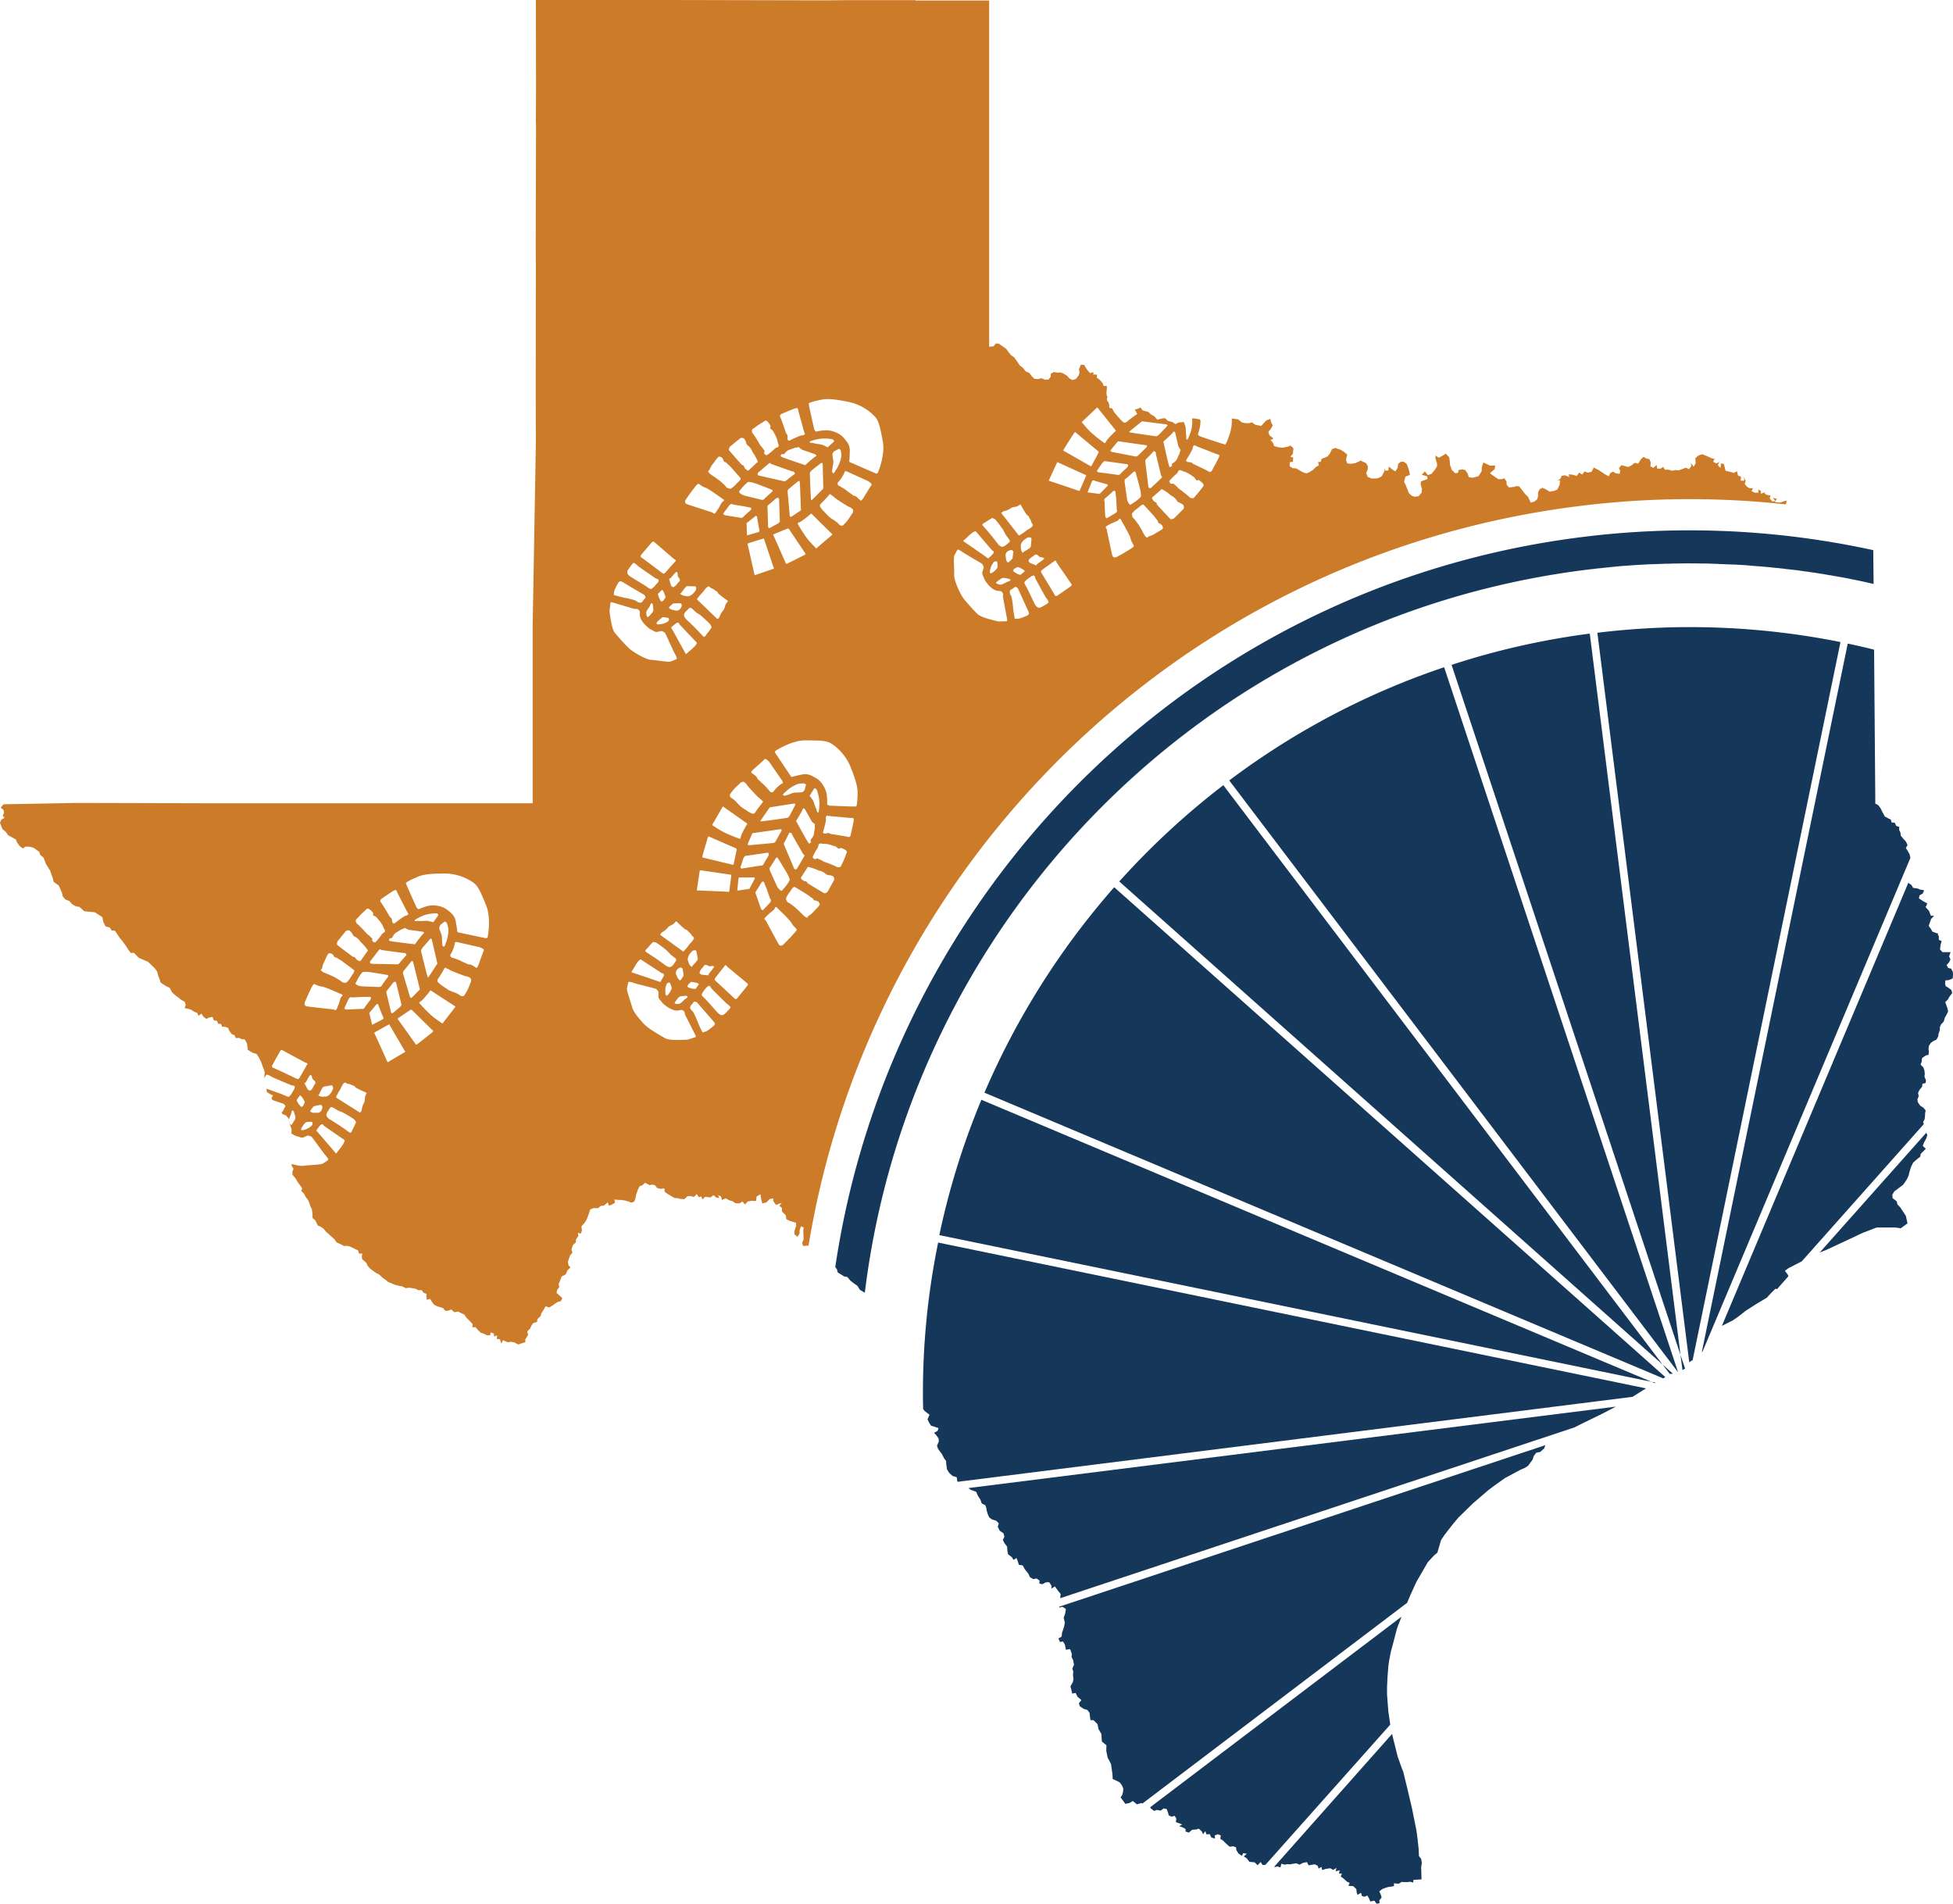
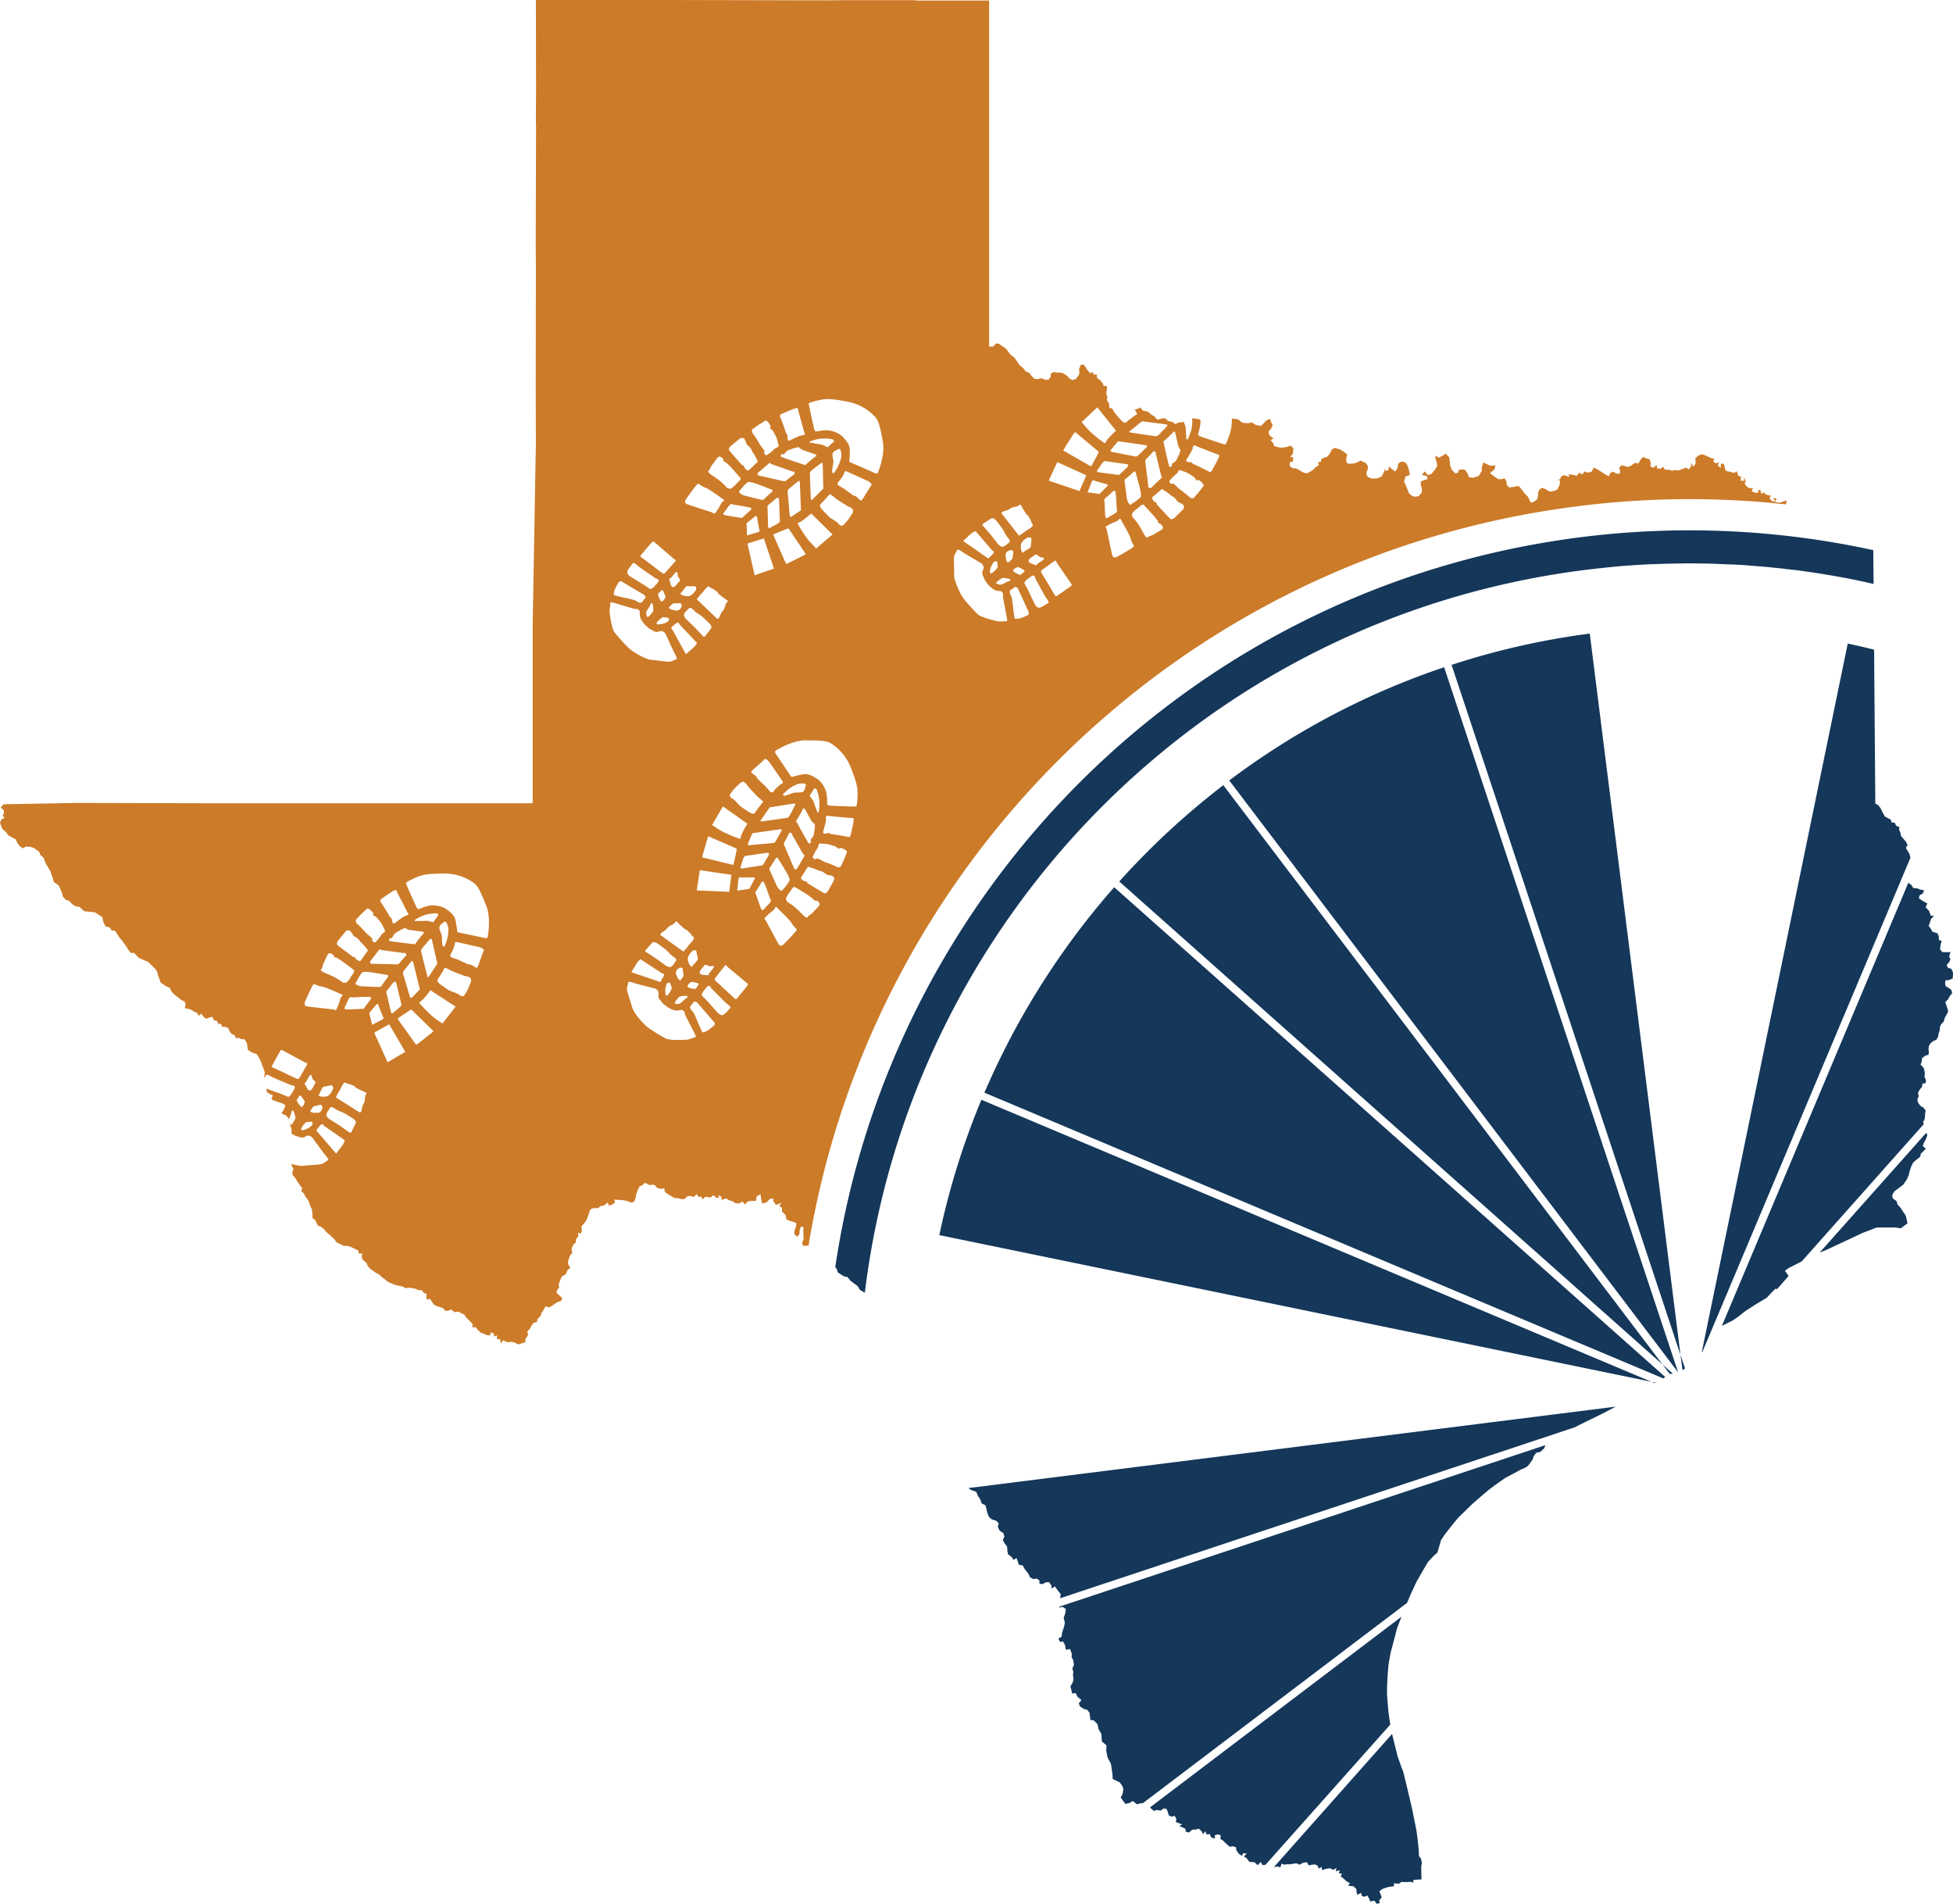
<svg xmlns="http://www.w3.org/2000/svg" height="1126.7" viewBox="0 0 1156 1126.7" width="1156">
  <g fill="#14375a">
    <path d="m821.8 1013-.6-7.5-.2-2.7v-4.3l.3-6.2.5-6.4.4-2.8 1.1-5.7.8-2.9 2.7-10.3.6-1.8 2.2-5.6-148.8 112.8.3.6 2 1.6 1.6-.6 2.3.4 1.8-1.3 1.8.4.7 1.9.5 1.8 1.6.8 1.9-.5 1 1.7-.3 2 2 .7 1.7.7-1.7 1 1.7.6 2 1 .1 1.6 1.9.6 2-1.7 2.1-.1 1.8-.5 1.8 1.7.7 1.6 1.3-1.8.8 1.9 1.8-.2 1 2 2.2.7-.2-1.9 1.8-.7 1.8.7-.3 2 1.6 1 2 2 2 1.7 1.9-.3 1.8.6.2 1.7 1.3 2 2 1.4.7-1.6 2.2.3-1.8 1.6 1.7 1.1 1.6 2.1 3.1.3 1.8 1.7 1.8-1.9 1.1 1.8 1.7-.1.1-.1 73.8-82.9z" />
    <path d="m984.5 815.8 1.2-.8-326.2-289.9a457.36 457.36 0 0 0 -76.8 121.6z" />
    <path d="m1153.4 580.1 2.4-1 .2-2.3-.1-1.6-1-1.9-1.7-.4-1-1.7 1.5-1.7.8-1.7-.8-1.7.7-2.2.2-.4h-4.4l-.3.2-.1-.2-1.5-1.6.4-3 .6-1.9-1.7-.8v-1.9l-.2-.8h-.4l.2-.9-3.4-1.2-.9-1.7-1.3-1.7.6-1.7.8-2.4 1.8-1.9h-1.9l-1.1-2.9-2-2.2 1-2.2-2.6-1.4-2.4-1.6.4-1.8 1.9-1.1.8-1.9-2.3-.4-1.7-.7-2.5-.3-1-1.7-1.7-1.2v-.5l-110.5 262.6 6.4-3.2 3.2-2.2 4.6-3.6 6.4-4.1 5.9-3.5 2.8-3 2.4-2.4.9.3 6.7-7.6-.1-.7-1.9-2.6 2.2-1.6 7.8-4 72.2-81.2-.4-1.2.9-1.7.2-1.7.1-1.8.3-1.7-1.3-1.6-1.9-1.2-1.4-2-.3-1.7.8-1.9-.4-2 .9-1.8 1.5-1.8.2-1.8 1.9-.4.2-1.7-.9-2.1.2-1.7-.2-1.8-.6-1.9-1.7-1.7.6-1.6.3-2.3 2.1-1.5 1.7-.4.2-1.7-.2-1.8.2-1.7 1.1-1.8 1.6-1.2 1.8-.8 1-1.8.3-1.9.7-1.9v-1.7l.7-1.7 1.6-1.7.7-2.4 1-1.7.9-1.9-.4-1.8-.6-1.7-.7-2 1.6-1.6 1-1.8 1.5-1.9-.4-1.8-1.7-1.3-1.7-1-.4-1.6.2-1.9z" />
    <path d="m993.3 812.2-138.5-417.3a449.76 449.76 0 0 0 -127.2 67z" />
    <path d="m1077.1 741.3 4-1.6 21.6-10.1 8.1-3.1h11.2l2.8.4.1.2 4.2-3.1-.3-1.2-.7-3.2-3.3-5-1.7-1.8-.4-1.8-2.5-1.9-.1-2.1 1.2-1.9 2.5-1.9 2.7-2 2.2-3.2 1.1-2.5.4-1.8.9-2.9 1.3-2.7 1.8-1.6 2.4-1.9.3-1.7 3-3-1.8-1.7.7-1.9 1.3-2.4.7-2-.6-1.5z" />
    <path d="m994.7 801.9-53.7-426.9a448.16 448.16 0 0 0 -81.8 18.5z" />
-     <path d="m945.5 374.5 54.4 431.8.2-.2 1.8-1.2 87.5-424.9a451.7 451.7 0 0 0 -143.9-5.5z" />
    <path d="m1130.3 505.6-1.1-2-1.1-1.7 1-1.8-.9-1.9-1.6-1.8-1.5-1.8-.2-1.8-.8-1.7.1-1.7-1.8-.6-.9-1.9-1.8-.1-.5-1.7-1.6-.8-1.9-1-1.6-2.9-1-2.1-1.4-1.8-1.7-.9v-2.7l-.7-88.4c-5.2-1.3-10.3-2.5-15.6-3.6l-86.4 419.4.1-.1.4-.4 123-292.1z" />
    <path d="m574.7 881.8 3.1 1.1 1.1 2.5 1.4 2.1.8 2.3 2.2 1.1.5 1.7.3 1.7.6 1.9.8 1.8 1.7 1.3 2.4.7 1.6 1.6-.6 2 1.1 2.3 2.3 1.6.5 2-.9 1.9 1 2 1.5 1.9.2 2.7.4 1.9 2.2 1.7 1 1.6 1.8-1.1.6 1.6.8 2.4 2.3.4 1.1 2.1 2.2 2.8 1 2.1 2 1.1 1.8-.4 1.8 1.2-.1 1.8 1.8.4 2-1.1 2-.1 1.4 2.1-.1 1.7 2.1-1.3 1.7 2.4 1.7 2.1-.2 2-.1.5 304.4-101.1 5.6-2.8 11.1-5.4 7.8-4.1-383.2 48.2z" />
    <path d="m977.5 817.8-396.6-166.9a448.29 448.29 0 0 0 -24.9 80.1z" />
    <path d="m626.9 951.4 2.1-.4 1.9 1.3-.4 2.6-.9 2.6.7 2.9-.4 2-.6 2-.7 2-.2 2.2-1.9 1.1.9 2.1 1.8-.3 1.1 1.8.6 3.1 2.5-.4 1 2.8-.1 2 .9 1.7.5 2.8-1 2.3.6 1.7-.2 2 .3 2.5-.4 1.8-1.4 2.5.6 2.2.4 2 2.1-.3 1 2.1 2.4 2.1-1.5 1.8.5 1.8 2.4 1.6 2.1.6 1.3 1.7.5 4.3 1.7.1h.2l2.3 2.3.6 2.9 1.7 2.9.3 4.5 2.7 2.2-.1 3.3.8 4 2 3.8.9 6.3.1 2.6 2 .9 2.2 1.1 1.3 1.8.8 1.9-.2 2-.4 1.6-1 1.6 1.2 1.6 1.6 2.2 2.4-.5 2-1.2 2.5 2 2.6-.8.6.3 156.7-118.8 2-4.8 3.5-7.6 6.7-11.6 3.6-3.9 2.1-1.8 2.2-7.5 1.9-2.8 2.6-3.4 3-3.8 2.7-3.2 8.6-8.4 9.3-8 3.9-2.9 5.8-4.1 9.3-5 2.6-1.1 1.8-1.2 2.7-3.7.6-2 1.5-2 2.4-.5 2.3-2.1.7-1.9-287.7 95.6z" />
    <path d="m841.2 1100.2-1.3-1.7-.2-4.3-.6-5.6-.7-5.3-2.7-13.4-2.5-10.6-2.6-10.7-.9-2.2-2.4-6.8-2.7-10.8-.6-2.6-69.5 78.3-.2.6 1.7-.5 1.9.6.6-2.2 1.8.6 1.6-.3 1.7.1 2.1-.4 1.7-.2 1.8.8 2.1-1.1 2.3-.4 1 1.9 2.1-.4 1.6-.2 1.7.9.5 1.6 1.7-1 .4 1.9 2.1-.7 2.7-.4 1.7 1 2-1.2-.5 2 2.4-.6-.5 1.8 1.8.2-.7 1.7 1.7 1.2 1.9 1.8 1.7.8-.8 1.7 2.9.2 1.8 1.7.2 1.8.5 1.7 2.1-1.3.5 1.9 1.6.5 1.6-.8 1 1.7.8 1.9 2.4-.5 1.3 1.8 1.8-.3-.2-1.7 1.4-1.7-.6-1.9-.8-1.7 1.8-1.4 1.9-.7 1.6-.5 1.7-.2 1.7-.3v-1.7l2.8.3 1.7-1.1 1.8.1h1.6l1.8-.2 1.7.5.1-1.6 4.8-.3-.2-7.3.4-2.5z" />
    <path d="m662.5 521.7 321.6 285.9-260-342.9a455.91 455.91 0 0 0 -61.6 57z" />
-     <path d="m546.4 833.9.9 1.2 2.9 2.2-1.2 2.7 1 2.1 1.1 1.7 2.3.7 2.1.7-.5 1.6-2.1 1.2 1.5 1.7 1.2 1.7.1 1.7-1.1 2.6.7 1.9 2.2 2.9 1.2 2.4 1.3 1.8.1 1.7.4 3.2 1.4 2.2 1.9 1.7 2.5.8.3 2.2.2.5 399.5-50.3 8-5-419-86.3a441.66 441.66 0 0 0 -8.9 98.5z" />
    <path d="m997.3 810 .1-.1-2.7-8 1.2 9z" />
    <path d="m980 818.3-2.5-.5 1.9.8z" />
    <path d="m988.7 813.1 1.5-.1-6.1-5.4 4.3 5.6z" />
    <path d="m1101.3 343.9c-.7-.2-1.5-.3-2.2-.5.7.2 1.5.3 2.2.5z" />
    <path d="m957.5 335.2c.4 0 .7-.1 1.1-.1 6.3-.5 12.5-.9 18.8-1.2h1l8.2-.3h1.5c6.2-.2 12.3-.2 18.4-.1h1.1c2.6 0 5.2.1 7.9.2a12.1 12.1 0 0 1 1.9.1l8 .3h.9c3 .2 6 .3 9.1.6.4 0 .8.1 1.1.1l7.6.6c.7.1 1.5.1 2.2.2 2.4.2 4.7.5 7.1.7.6.1 1.1.1 1.7.2.3 0 .7.1 1 .1l7.6.9c.3 0 .5.1.8.1l2.1.3c1.9.3 3.8.5 5.7.8.5.1 1 .1 1.5.2s.8.1 1.2.2c2.6.4 5.2.8 7.8 1.3h.2c.4.1.8.1 1.2.2l6.8 1.2c.4.1.8.1 1.1.2l1.5.3c1.8.4 3.6.7 5.4 1.1.8.2 1.5.3 2.3.5 2.6.5 5.1 1.1 7.7 1.7l-.2-20a510.9 510.9 0 0 0 -172.8-7.7c-232.6 29.3-409 210.9-441.6 432.1l1 1.2.4 1.8 1.7 1.1 2.1 1.3 2 .4 1.8 2.2 2.1 1.6 2 1.4 1.5 2.4 2.2 1.3.7.4c26.6-218.3 198.4-399.1 426.4-427.8 3.2-.4 6.4-.8 9.6-1.1.3 0 .6-.1.9-.1 3-.3 5.8-.6 8.7-.9z" />
    <path d="m1072.8 338.7a9.85 9.85 0 0 0 1.7.2c-.2 0-.4-.1-.6-.1a3.42 3.42 0 0 1 -1.1-.1z" />
    <path d="m1064.3 337.6c.3 0 .5.1.8.1-.2 0-.3-.1-.5-.1z" />
    <path d="m1091 341.8c.9.2 1.8.3 2.6.5l-1.5-.3a4.25 4.25 0 0 1 -1.1-.2z" />
    <path d="m1015.3 333.6c-2.4-.1-4.8-.1-7.2-.2 2.4.1 4.8.1 7.2.2z" />
    <path d="m1035.4 334.6c.4 0 .9.1 1.4.1h-.2c-.4 0-.8-.1-1.2-.1z" />
    <path d="m1025 334-7.4-.3z" />
    <path d="m1044.1 335.3-7.3-.6z" />
    <path d="m1035.3 334.6-8.9-.6z" />
    <path d="m977.1 333.9c-3 .1-6.1.3-9.1.5 3-.2 6.1-.3 9.1-.5z" />
    <path d="m996.4 333.4c-2.6 0-5.3.1-7.9.1 2.6-.1 5.3-.1 7.9-.1z" />
    <path d="m986.2 333.6-7.1.3c2.4-.2 4.7-.3 7.1-.3z" />
    <path d="m986.6 333.6h-.4a17 17 0 0 0 2.3-.1h-.3a8.08 8.08 0 0 0 -1.6.1z" />
    <path d="m977.4 333.9h-.3c.7 0 1.3-.1 2-.1h-.7a3.4 3.4 0 0 1 -1 .1z" />
    <path d="m1044.1 335.3c.7.1 1.5.1 2.3.2h-.1a18 18 0 0 1 -2.2-.2z" />
    <path d="m956.8 335.3c-2.3.2-4.7.4-7.1.7 2.4-.3 4.8-.5 7.1-.7z" />
    <path d="m957.5 335.2a1.7 1.7 0 0 0 -.7.1c.8-.1 1.5-.1 2.3-.2h-.5a4.1 4.1 0 0 1 -1.1.1z" />
    <path d="m1025.4 334h-.4a6.6 6.6 0 0 1 1.4.1h-.1a2.77 2.77 0 0 0 -.9-.1z" />
    <path d="m1015.5 333.6h-.2a17 17 0 0 1 2.3.1h-.2a12.1 12.1 0 0 0 -1.9-.1z" />
    <path d="m1053.4 336.2c-2.3-.3-4.7-.5-7-.7 2.3.3 4.7.5 7 .7z" />
    <path d="m967.8 334.4c-2.9.2-5.8.4-8.7.7 2.9-.2 5.8-.5 8.7-.7z" />
    <path d="m1065.1 337.7c1.9.3 3.8.5 5.7.8l-4.2-.6a7.72 7.72 0 0 0 -1.5-.2z" />
    <path d="m1074.4 339c2 .3 4.1.6 6.1 1l-5.5-.9c-.2 0-.4-.1-.6-.1z" />
    <path d="m1070.8 338.5 2 .3a.9.9 0 0 1 -.5-.1 7.72 7.72 0 0 0 -1.5-.2z" />
    <path d="m938.5 337.3c3-.4 6-.7 9.1-1-3.1.2-6.1.6-9.1 1-228 28.7-399.9 209.6-426.4 427.9 26.5-218.3 198.4-399.3 426.4-427.9z" />
    <path d="m1084.2 340.6c-.4-.1-.8-.1-1.2-.2 2.7.5 5.4 1 8 1.5-2.3-.5-4.6-.9-6.8-1.3z" />
    <path d="m1082.8 340.4a18.46 18.46 0 0 1 -2.3-.4c.8.1 1.6.3 2.5.4z" />
    <path d="m948.9 336.1c-.3 0-.6.1-.9.1a.9.9 0 0 0 -.5.1 16.35 16.35 0 0 1 2.2-.2 1.1 1.1 0 0 0 -.8 0z" />
    <path d="m1055.1 336.4c2.1.2 4.1.5 6.2.8l-5.2-.6c-.3-.1-.6-.1-1-.2z" />
    <path d="m1061.3 337.2c1 .1 2 .2 3 .4-.2 0-.4-.1-.6-.1z" />
    <path d="m1053.4 336.3c.5.1 1.1.1 1.7.2a8.81 8.81 0 0 0 -1.7-.2z" />
    <path d="m1109 345.6c-2.5-.6-5.1-1.1-7.7-1.7 2.6.5 5.2 1.1 7.7 1.7z" />
    <path d="m1093.6 342.3c1.8.4 3.6.7 5.4 1.1-1.8-.3-3.6-.7-5.4-1.1z" />
  </g>
  <path d="m1055.8 296.7-2.2.8-3-.4 1.1-1.9-2.4-.5 1.6 1.8-1.8.3-1.6-1.8.5-1.8-1.8-.2-1.8-.9.4-.8-2.5.9v-1.7l-1.6-.8.2 1.8-1.9.2-2.2-1 .8-1.8-1.8.1-1.6-.8-1.5-1.8.6-1.9-1.1-2 .3 2h-2.2l.3-2.3-1.8-.7-.7-2.6-1.8 1-2-.6-2.9-.7-.5-1.9-.5-2.1-1.7-.3-.3 2.7-1.6-1.7.9-1.9-1.8.9-1.9-1.1.9-1.6-1.6-.3-2.8-1.3-3-1.2-2.4.9-1.6 1.6.2 2.9-1.2 2-1.7-2.2.3 1.9-1.4 1.8-1.8-.9-2.1.8-2.2.8-1.9-.2-1.9.4-2-.6h-2.3l-1-1.7-1.6 1.1-2-.1-.3-2.1-2 1.7-1.7-.9.2-2.3-.8-2-1.7-.3-1.8-1-1.7 1.6-1.4 2.4-2-.5-2.1 1.6-1.9.9-1.7-.5-2.2-.6-1.5 1.7.7 1.7-.3 1.7-2.2-.2-1.7-1.1-1.7.9-.8 1.9-1.6-.8-1.6-1-2.5-1.7-3.2-1.7-1.4 2.6-2.3.4-1.8-.7-1.4 1.9-1.7-1.2-1.6 2-2.1-.7-2.5-.3.2 1.6-2.5-1-1.9.3-.9 1.9-1.8.9 1.7-.2-.2 2.7-1.4 2.8-1.7.8-2.8.5-2.3-1.4-2.1-.9-1.7 1-.8 1.8v2.2l-.5 1.8-1.8 1.4-2 .6-.9-1.9-.8-1.6-1.8-1.8-1.6-2.1-1.7-2.2-1.6-.2-1.7.5-2.8.3-1.4-1.6-.1-2-1.2-1.8-1.7.5h-1.9l-1.8-1.2-3.2-2.3 2.8-2.4.4-2.2-3.1.1-4-1.9-.9 3-.1 2.2-1.8 2.9-1.8.5-1.8.5-2.2-.4-.6-2-1.5-2.2-1.6-.4-2.4.4-.2 1.6-1.7.3-2-1.9-1.1-3-.1-1.8-.4-2.7-2-2.2-2.4 1.5-1.8.9-1.9-1.3v1.8l.9 2.9v1.7l-1.1 1.8-2.1 2.6-2.2.8-1.8-2.2-1.8 2 3.1.9.3 1.6-3.9 1.4-.2 1.7.8 2.8-.2 2.2-1.8 2.1-2.3.3-1.8-.6-1.7-1.6-.6-1.7-.7-1.6-.6-1.6-.9-1.7.8-3.1 2.6-1-.3-2-.6-2.1-.9-2.4-1.7-1.3h-1.8l-1.6 1.2-.3 2.4-1.3 2.1-1.8-1.1-2.1-1.8-.3 2.3-1.8.2-.2-1.7-.3 1.9-1.7 3.2-2.4 1.1-1.8.1h-1.8l-2.3-1-.8-2.2.9-2.3.1-1.7-1.1-1.9-3.2-1.5-3 1.5-2.9.4-2-.2-.7-1.7.2-1.8.5-1.7-1.7-1.5-2.2-1.4-3.3-1.1-1.9.8-1 2.2-1.5 2-1.8.8-1.9.7-.4 1.8h-1.6l.5 2-1.8 1-1.7 1.7-2 1.3-1.8.8-2.2-.7-1.9-1.1-2.1-1.2-2-.1-1.8-1.2.1-2.4 1.8-.2.2-2.5-1.7-.5 1.5-1.7.3-3.3-1.7-1.6-1.7.7-3.2.6-2.4-.3-2.4-.7-.6-1.8-1.5-1.7 1.7-1-2.4-1.9-.6-2 1.5-1.8 1.1-2-1-1.9-.5-2-2.4 1-3 3.2-3.4-.7-2-1.4-2.1.5-2.1-.1-1.8-.4-2.2-1.8-3.8-.5a24.76 24.76 0 0 1 -1.09 8.76c-1.32 4.09-2.34 6.44-2.78 6.59s-14.87-4.78-14.87-4.78-1.4-.7-1.24-1.3 1.64-5 1.43-7.9c0-.14 0-.29 0-.44l-.49-.44-2.9-.5-1.52-.09a21.33 21.33 0 0 1 -.76 7.73 29.5 29.5 0 0 1 -1.88 4.67.41.41 0 0 1 -.68 0c-.36-.41 0-1.71-.21-2.46s-.12-4.29-.51-5.39c-.34-.94-.77-2.13-.9-2.46l-1.18.21-1.8.1-2 1-1.7-1.2-2.7-.7-1.7-1.6-1.9.2-2.7.7-1.7-2-1.9-1-1.7-1.6-3.4-.9-1.2-1.7-1.9.8-1.55.46a10.23 10.23 0 0 1 1 1.77s.77.7.18 1-4.6 3.27-5.39 4-1.63 1.17-2.24.83a12.06 12.06 0 0 1 -2.53-2.37c-1-1.14-2.26-2.61-3-3.52a14.39 14.39 0 0 1 -1.32-2.38l-1.8-.45v-1.6l-.48-1.67c-.55-.65-.88-.94-.87-1.46s-.24-.87.42-1.43l-.57-1.14-.2-1.6.3-2.1-.1-2-1.8.1-.6-1.7-1.8-2-1.7-1.3.2-1.7-1.9-.1-.3.2v-1.6l-2 .6-1.8-2.2-1.7-2.7-1.9-.1-1.1 2.7.3 1.9-.5 1.7-1.6 2.1-2.1.7-1.7-.9-1.4-1.6-2.2-1.4-1.8-.6-2 .1-1.8-.4-1.9 1v1.7l-1.3 1.8-2.1.1-2.1-.9-2 .5-2.1-.1-1.8-1.7-1.1-1.7-2.4-1.1-1.6-2.1-1.8-1.3-1.9-2.8-1.5-2.1-1.8-1.2-1.4-1.7-1.4-2-1.7-1.2-2.7-1.9-1.7-.2-1.57 1.76-2.5.2v-204.9h-43.6v-.2h-42.4l-10.8.1-90.5-.2h-81l.1 52.9-.1 18.5.1 3.5-.2 70.4.1 11.7-.1 74.2.1 30.8-1.9 107.8v105.6h-192.6l-77.1-.2-43.5.8-1.7 2 1.7 1.3.3 1.7-.8 1.8 1.1 1.2-1.9 1.1-.8 1.8.7 1.9.8 1.9 2.1 1.8 1.2 1.8 2.2 1.2 2.4 1.3.7 1.8 1.6 2.2 1.8 1.3 1.9-1.1 2.6.2 2 .6 3.3 2.4.5 1.7 2 1.7 1.3 3.5 2.7 4.4.6 2 .7 1.7.7 2.7 3 2.2 1.9 4.3.5 2.2 1.6 1.8 2.2.8 1.7 1.9 2.2 1.3 2.1.3 2.9 2.6 6.2.6 4.5 2.9.5 2.7 1.4 2.8 2.5.6 1.1 1.8 1.9.1 1.7 2.5 1.2 1.8 1.6 1.9 2.1 2.9 1.3 2.1 1.5 2 1.9-.1 2.8 2.9 5.6 2.5 1.7 1.6 2.5 2.5 1.2 1.8.5 2.2.9 2.2.5 1.8 1.8 1.3 2 1.2 1.6.6 1.4 2.7 1.9 1.8 1.8 1.3 1.7 1.4 2.2 1.2.5 1.9-.6 1.8 1.9.4 1.8.5 2 1.3 1.7.6.8 1.8 1.7-1.3 1.2 1.8 1.7 1.3 2-.9 1.7-.3.8 2.1 1.8.2.8 1.8 1.7.1.5 1.6 2 .1 1.7.7.7 1.8 1.4 1.8 1.7.7.7 1.7 1.7-.2 1.8.8 1.7.1 1.4 2.4.2 1.6.3 2.2 1.8 1.2 1.7.8 1.6.4 1.2 1.7 1.1 2.1.7 1.6.6 1.9.8 1.9.5 1.8-.2 1.7v1.74c.27-.58.55-1.14.77-1.54.6-1.06.92-.46 1.27-.43a7.66 7.66 0 0 1 2 1c.83.51 12 5.17 12 5.17a4.31 4.31 0 0 1 1.53.34c.67.32.36 1.06.23 1.56s-.8 1.36-1.42 2.55a7.7 7.7 0 0 1 -1.78 2.22c-.45.43-2.19-.57-3.91-1.27s-8.2-2.92-9.5-3.45l.24 2 2 1.3 1.7.7-1 1.7.8 1.11 6.37 2.19a4.13 4.13 0 0 1 1 1.05c.42.67-.36.93-.86 2.28s-.86 1.32-1.2 1.6h-.05l.37 1 2.3 1 1.6 1.9.3 2.3.6 1.8.7 2v1.8l-.08.79.86.55c1.71 1.13 2.39 1 4.15 1.66s2.38 0 3.4-.42.84-.66 2.24-.34a3.13 3.13 0 0 1 2 1.39s6.56 9 7.48 10.07a11.13 11.13 0 0 1 1.59 2.15c.37.63-.55 1.09-.55 1.09s-1.43 1-2.61 1.71-8.05.84-11.4 1.3c-1.7.23-4.38-.33-7-1.11v1.16l1.1 1.7-.7 1.8.1 1.8 1.8 2.1 1.1 1.9 1.4 2 1.4 1.9-.5 1.7 1.6 1.5.9 1.9 1.4 1.7.8 1.8.6 1.9.9 1.8.3 1.8.1 1.8v1.7l1.6 1.3.8 1.6.8 1.6 1.7.7 1.7 1.2 1.4 1.7 5.1 4.6 1.1 1.7 1.7.8 2.8 1.4 1.7-.1 1.7.4 2.8 1.3 2.1 1 .6 2 1.9-.2-.3 1.7.2 1.7 2.6 2.3.7 1.7 1.5 1.7 1.7 1.2 1.8 1.3 1.8.9 1.9 1.8 1.7 1.2 1.7 1.4 1.9.8 2.2.9 2.4.6 1.8.3 2.2 1.1 1.7-.3 1.7.2 2.3.4 1.7.9 1.9-.1 1.2 1.6 1.8.7-.2 1.7.3 1.7 1.9-.5 1.1 1.7 1.2 1.7 1.9 1 1.7.5 1.7.5 1.5 1.7 1.6-.1 1.9-.7 1.8 1.6 2.3-.4 1.8 1 1.8.8 1.1 1.7 1.8 1.8 2 2.1-.1 2 1.8-.2 1.5 1.8 1.6 1.5 1.8.6 1.8.9 1.9.1.5-1.8 1.8.8.1 1.7 1.8-.7-.2 2.1 1.9.2.7 2.6 1.1-2 2.8 1.2 1.9-.3 2 .4 2.4 1.2 1.7-.6 2.4-.7v-1.7l1.7-2.8-.6-1.9 1.7-1.7.8-1.7 1.1-1.6 2.2-.6.3-1.8 1.8-1.7.6-1.9 1.1-1.6 1.3-2.3 2.1.7 1.7-1 1.7-1.2 1.7-1.1 1.8-.4.9-1.8-1.7-1.6-1.7-1.5.3-1.7 1.3-1.8-.4-1.6.7-1.8 1.1-2.8 2.4-1.3 1.1-2.5 1.7-1.5-1.2-1.6-.3-1.8.6-1.9.7-1.9 1.4-1.7-.6-1.8.9-2.7 1.7-1.5.1-1.8 1.4-2-.3-1.9 1.7.5.7-1.7-.3-2.6 1.7-1.9 1.2-1.7.8-2 .8-2.2.7-2.2 1.9-.8h2.7l1.7-1.3 1.8-.2 2.3-1.9.7 2 1.8-.7 1.8-1.1-.4-1.9 1.8.2 2.5.1 2 .3 1.9.5 1.9.8 1.7-.7.7-1.9.3-1.9 1-2.9 1.1-2.3 1.6-.6 1.7-1.5 2.6 1.4 1.6-.3 1.6.3 1.3 1.7 2.2.5 2.1-.3.2 2.1 2.2 1.5 1.8 1.1 1.8 1 1.8.1 1.9.5 2.1.1 1.9-1.8h2l1.7.5 1.8-1.7 1.1 1.8 1.6-.4.6 1.8 1.6-1.6 3.2.4 1.8-1.4 1.6 1.5 1.7.2-.6-1.7 1.7.8.6 2.1 2.2-1 2.2 1.2 1.8.5 1.7 1.2 2.4.1 1.8-1.1 1.5 1.8 1.6-1.8 2.1-.4 2.8.1.4-2.7 2.3-1.3.3 2.4.7 3 2.4-.5 2.1-2.1 2-.4.1 1.7 1.5 2.2 3.5-1.2-1.5 1.7 1.6 1.3v2.1l2.2 2.2.4 2.4 1.9.9 3.8 1.2.1 1.7-1.1 3.4.1 1.7 1.8 1.5 1.2-2v-1.7l.8-2.5 1.6.6-.2 2.1.2 5-.9 2.1.6 1.8 2.4-.2.8.1c36.9-224.6 217.8-407.8 455.3-437.7a524.18 524.18 0 0 1 123.2-1.1l.6-2.3zm-829.24 234.75s6.22-4.43 7.27-4.65 1.14 1.1 1.14 1.1l5.73 11.2s.8 1.38 1 1.65-1.06 1.4-1.52 1.22-4.62 2.89-6.21 4.2-1.86-.93-2-1.94a2 2 0 0 0 -1.08-1.42s-4.39-7.52-5.5-8.89 1.17-2.47 1.17-2.47zm32.57 9.6a.83.83 0 0 1 .32.59l-3 4.22-.28-.12-2.63-.67c-1.14-.28-4.65.2-5.42 0s-2 .35-2.47 0a.42.42 0 0 1 0-.69 29 29 0 0 1 4.42-2.29c3.61-1.67 8.62-1.54 8.62-1.54a4.72 4.72 0 0 0 .44.5zm-.24 29.24-5.21 7.94s-.2.38-.52 0-3.93-15.33-3.93-15.33-.17-.71 1.16-2.29 4.41-5.11 4.41-5.11l.74.31zm-8.67-18.88.74.52c.25.18-.85 1.1-.85 1.1s-2.51 3.05-3.69 4.73-1.2 1.07-1.2 1.07-14.35-1.66-14.76-2-.12-.46 0-1 .46-.56 1.15-.6.66-.72 1.53-2 1.86-1.5 3.5-2.57.68-.33 2.24-1.08.84-.15 1.68.14a5.23 5.23 0 0 1 1.22.57zm-21.36 35.09s1.3-1.52 3.16-4.06 2.45-.86 2.45-.86l3.2 13.11-.79 1.22-4.16 3.51c-1.1.92-1.41-.84-1.41-.84s-2.14-9.35-2.47-10.47a2 2 0 0 1 .02-1.61zm-3.06-2.89c0 .35-1.34.54-1.34.54s-8.86-.32-10.36-.41a6 6 0 0 1 -3.22-1.09c-.93-.57-.27-.77.42-2.28a24.6 24.6 0 0 1 2.7-4.37c.85-1.1 1.14-.68 2.72-.82s13 1.95 13 1.95l.06.85s-3.96 5.28-3.98 5.63zm10.69-13.61a1.78 1.78 0 0 1 -1.48.73s-13-.29-14.72-.3-1.17-1.49-1.17-1.49 4.85-6.27 5.35-6.87 1.21.18 1.21.18l13.42 1.82.49-.17a3.58 3.58 0 0 1 .95 1c.21.45-.3.75-.3.75s-3.24 3.56-3.75 4.35zm2.28 4.85s4-5 4.67-5.8 1.1.33 1.1.33l4 16.18s-4.3 4.44-4.87 4.93-1.07-.68-1.07-.68-3.79-12.79-4-13.4a2.46 2.46 0 0 1 .17-1.57zm-28.15-30.29c.23-.64.84-.88 1.85-2.1s3.52-3.43 4.33-4.27 1.47-.3 2.11.16a9.26 9.26 0 0 1 1.72 1.65c.7.79 0 .7.25 1.43s.29.43 1.35 1 .8.86 2.4 2.58a13.87 13.87 0 0 1 2.48 4.26 4.91 4.91 0 0 1 .75 1.34 1.17 1.17 0 0 1 -.4 1.2 3.87 3.87 0 0 0 -1.46 1.19c-.61.75-.69 1.07-1.65 2.24a26.48 26.48 0 0 1 -2.07 2.31c-.38.33-.75.22-1.43-.18s-.52-1-.49-1.61-.39-.5-1-1.25a9.49 9.49 0 0 0 -1.68-1.4c-.61-.5-2-2.13-2.66-2.84s-2.82-2.93-3.46-3.39a2.48 2.48 0 0 1 -.94-2.33zm-10.79 12.52s4.5-5.56 4.75-5.82a1.81 1.81 0 0 1 1.63-.63c1 0 1 .42 1.55.94s1 1.7 1.52 2.25.37.33 1.13.72a7.86 7.86 0 0 1 1.81 1.42c.87.76.84 1.33 1.74 2a25.44 25.44 0 0 1 2.69 3s.3.43.85 1.11a.66.66 0 0 1 -.16 1.07l-3.55 5.05c-.83 1.18-1 .44-1.35.45a.76.76 0 0 1 -.52-.22 1.5 1.5 0 0 1 -.48-.26 2.86 2.86 0 0 1 -1.07-1.2c-.34-.68-1.46-.66-1.46-.66s-8.58-6.4-9.21-7 .13-2.23.13-2.23zm-9.28 16.24c.27-.4.3-2 1.18-3.68s1.51-3.52 2.26-4.69 1.19-.64 1.8-.66 1.56 1 1.71 1.35a1.59 1.59 0 0 0 .81.94c.58.34.74 0 1 .21a22.84 22.84 0 0 0 2 1.3c1.06.59 7.62 5.57 7.62 5.57a4.31 4.31 0 0 1 .72.65c.27.35-.14.72-.16 1.07s-1.76 2.61-1.91 3a13 13 0 0 1 -1.79 2.43c-.69.78-.43.51-1 .74s-.35 0-1.26 0-1.23-.57-2-1.09-1.22-.79-2.63-1.63a13.49 13.49 0 0 0 -1.95-1c-1.09-.55-2.07-.94-2.46-1.14a28.39 28.39 0 0 1 -3.56-1.54c-.56-.47-1.2-1.14-1.2-1.14a4.83 4.83 0 0 0 .82-.7zm-10.18 20 1.51-3.52s2.19-4.89 3.13-6.45 1.36-.67 2.46-.34a10.67 10.67 0 0 0 3.15.89c2 .25 10.58 4.18 10.58 4.18a6.5 6.5 0 0 1 1.46.66c.54.38-.84 1.41-1 1.82s-.93 2.9-1 3.21-.93 2.38-1.43 3.51-1.66.16-1.66.16-14.16-1.53-15.94-1.82-1.26-2.27-1.26-2.27zm16.83 50.49c.08.72-.62 1.71-1 2.55a7.43 7.43 0 0 1 -1.78 2 8.34 8.34 0 0 1 -1.07.57c-.24.13-1.48 0-2 .17a5.17 5.17 0 0 1 -2.66-.62c-.58-.33.25-.78.25-.78s.93-2.16 1.63-3.36 1-1.18 1-1.18l4.67-.86.43.23a3.32 3.32 0 0 1 .53 1.31zm-10.4-2.81-.8 1.14c-.14.2-.44.94-.81 1.57a8.9 8.9 0 0 1 -1.09 1.45 1.28 1.28 0 0 1 -1 .26l-.92-.58s-1-1.9-1.69-3.17 0-.44.29-.84a16.19 16.19 0 0 0 1.14-1.93 18.62 18.62 0 0 1 1.35-2.23c.45-.64.63-.59.78-.48a3.87 3.87 0 0 1 .75 1.78c0 .6.67 1.14 1.17 1.48a3.71 3.71 0 0 1 .83 1.55zm-12 21.14s-1.08 2-1.77 3-.91.55-1.28.14a4.86 4.86 0 0 1 -.72-2.13c-.13-.76 1.25-3.78 1.25-3.78a5 5 0 0 1 .64-2.06c.45-.43 1 .56 1 .56l.93 3.09zm-13-30.11a1 1 0 0 1 -.69-1.45s4.38-8 4.93-8.8 1.51 0 1.51 0l13.39 7.22a1.21 1.21 0 0 1 .83.29c.5.34-.19 1.11-.19 1.11s-4 7.08-4.54 7.83-1.58.14-1.58.14-12.46-5.94-13.61-6.37zm15 21.39a9.59 9.59 0 0 1 -1.09-2c-.25-.47.31-1 .31-1s.49-.69 1-1.47.69-.77 1.43 0a20.92 20.92 0 0 1 2 3.2s-.48 1.22-.63 1.63-.73 1.26-1.29 1.31-1.24-1.23-1.72-1.71zm7.77 12.71c-.21.29-1 .73-1.4 1.15a9.26 9.26 0 0 1 -2 1 10.32 10.32 0 0 1 -1.43.47 1.19 1.19 0 0 1 -1.26 0c-.45-.31-.21-.44-.06-1.07a11.15 11.15 0 0 1 1.88-2.67 2 2 0 0 1 1.9-1 21.17 21.17 0 0 1 2.2-.08l.37.11a2.7 2.7 0 0 1 .26 1 2.2 2.2 0 0 1 -.45 1.05zm1.73-7.51a4.58 4.58 0 0 1 -2.45-.61c-.45-.32.16-1.07 1-2.26s1.2-1.08 1.2-1.08l3.71-.86a3.62 3.62 0 0 1 1 .83 3.81 3.81 0 0 1 -.38 2.32 2.9 2.9 0 0 1 -1.68 1.55c-.62.28-1.7-.05-2.39.07zm17.31 17.64a15.88 15.88 0 0 1 -1.75 2.69c-.69 1-1.24 1.56-2.15 2.85s-.95.73-.95.73-10.32-12.13-11.11-12.91 0-1.07.15-1.37 1.41-1.89 1.89-2.37a1.22 1.22 0 0 1 1.14-.46c.52 0 .68.71.68.71l12.49 8.64c.15.23-.25.95-.38 1.45zm6.39-10.35c-.29.83-.9 1.59-1.63 3.36s-1.53.92-1.53.92l-1-.69-2.47-1.74c-.5-.35-2.38-1.67-4.23-2.82s-2-1.3-3.74-2.35a5.23 5.23 0 0 1 -2.18-2.26 4 4 0 0 1 .56-2.27c.66-.94 1.15-1.85 1.69-2.51s1.55-.09 1.55-.09 1.78 1 2.66 1.57 1.81.68 3.9 1.71a70.85 70.85 0 0 1 6.08 3.76 4.77 4.77 0 0 1 1 1.51c.14.63-.39 1.07-.66 1.9zm6.3-17.37a6.46 6.46 0 0 0 -.33 2.05 5.18 5.18 0 0 1 -.63 2.37 9.9 9.9 0 0 0 -1.16 3.54c-.2 1.64-1.13 2-1.13 2l-14.23-9a31.48 31.48 0 0 1 2.11-4c.9-1.29 1-2.13 1.9-3.54s1.44-1.43 2-1a5.1 5.1 0 0 0 1.93.62c.82.2 1.37.67 2.47 1s.53.51 1.57 1.25a55 55 0 0 0 5.48 2.6l.78.47s-.63 1.22-.78 1.64zm-.49-52.16a1.71 1.71 0 0 1 -1.83.71s-5.68.29-8.18.38-1.8-1.17-1.8-1.17 1.11-2.32 2.11-4.57 2.31-1.41 2.31-1.41l6.67-.33s1 .07 3.3 0 .61 2.01.61 2.01-2.65 3.37-3.21 4.38zm4.46 10.16-1.7-7 4.52-5.39.7.27s2.73 7.16 3.13 7.74-.45 1.16-.45 1.16zm9.16 22.18s-7.39-16.51-7.73-17 .29-.83.29-.83l8.38-4.67 9.53 16.31zm26.45-17.72s-7.51 6-8.55 6.7-1.07.58-1.07.58-10.57-14.82-10.8-15.13.29-.61.29-.61 6.7-4.6 7.23-4.82a.71.71 0 0 1 .78 0l12.73 12.5zm6-5.21-1.74-1.22a45.26 45.26 0 0 1 -4.79-3.59 84.53 84.53 0 0 1 -7.13-7.31c-.27-.56.49-.69 1.84-1.88a62.48 62.48 0 0 0 4.74-5.69l14.87 9.65zm16.31-23.41a30.12 30.12 0 0 1 -1.5 3.6 28.14 28.14 0 0 1 -1.57 2.66c-.67 1.16-.9.85-1.62.93s-1.05-.51-2.58-1.37a17.28 17.28 0 0 0 -2.44-1 27.09 27.09 0 0 1 -3-1.26c-1-.61-2.55-1.73-3.79-2.6a11.66 11.66 0 0 1 -2.61-2.28c-.41-.58-.08-1.46.59-2.31s3.18-5.16 3.47-5.77 1 .08 1 .08a10.07 10.07 0 0 1 2.27 1.08c1.18.75 9.19 3.65 9.19 3.65a1.87 1.87 0 0 1 .7.05 5 5 0 0 1 1.94.92c.89.62.36.54.54 1.34s-.1.9-.55 2.32zm-18.19-33.38s.36-1.45 1-1.87 1.37-1.11 1.76-1.35.27-.48.78-.27a2.34 2.34 0 0 1 .86.68 14.49 14.49 0 0 1 1 3.33 21.56 21.56 0 0 1 -1.23 7.85c-.41.9-.65 2-.83 2.23s-.49.91-.94.6a1.86 1.86 0 0 1 -.62-1.33c-.08-.5-.11-2.67-.19-3.61a6.83 6.83 0 0 0 -.55-2.9c-.62-1.54-.8-2.11-.91-2.48s-.13-.88-.13-.88zm26.08 14.2s-2.35 6.4-2.66 7.36a6.47 6.47 0 0 1 -1.15 2.16c-.29.31-.68-.19-1.64-.72a6.45 6.45 0 0 0 -2.55-1.2c-1.16-.15-1.09 0-1.44-.27s-3.62-1.58-4.21-2a48.63 48.63 0 0 0 -5-1.82 1.39 1.39 0 0 1 -.48-2.26 18.83 18.83 0 0 0 1.63-3.58 12.07 12.07 0 0 0 .69-3c.17-.55 1.7-.21 1.7-.21l13 2.94a9.84 9.84 0 0 1 2.11 1.1c.7.57-.01 1.47-.01 1.47zm2.53-8.33-.84.45s-15.77-3.32-16.57-3.52-.63-1.49-.63-1.49-.12-1-.78-4.83-2.88-5.27-5.23-7.13-6-2.57-8.91-2.5-7.14 2-7.71 2.2-1.42-1.1-1.42-1.1-6.35-13.87-6.24-14.32 2.34-1.69 6.28-3.42 7.78-2.16 16.18-2.21a29.77 29.77 0 0 1 17.37 5.32c3 2.11 4.44 5.73 7.64 13.52s.85 19 .85 19zm174.89-310.26s7-3.08 8.05-3.09.9 1.31.9 1.31l3.35 12.17s.51 1.51.63 1.81-1.32 1.16-1.74.89-5.11 1.9-6.93 2.87-1.63-1.29-1.6-2.32a2 2 0 0 0 -.76-1.61s-2.79-8.25-3.59-9.81 1.69-2.22 1.69-2.22zm30 16a.82.82 0 0 1 .19.64l-3.82 3.52-.26-.18-2.44-1.18c-1.05-.51-4.6-.74-5.31-1.06s-2.05-.07-2.43-.46a.42.42 0 0 1 .11-.68 28.46 28.46 0 0 1 4.79-1.35 22.88 22.88 0 0 1 8.76.22 3.83 3.83 0 0 0 .37.51zm-12.96 225.66a5.09 5.09 0 0 1 1 .92c.58.66.87-.23.76 1.5s.21.57-.17 2.49-.24 2.93-1.07 4.2-1.47 1.5-1.24 2.15.35 1-.12 1.29-.45.58-.94.33-7.39-12.93-7.39-12.93-.57.2.55-1.52 3-5.19 3-5.19.45-1.36.71-1.2l.76.5zm-1.34-15.27 2.78-4.4a.85.85 0 0 1 .67.08 5.15 5.15 0 0 0 .59.31 22.86 22.86 0 0 1 1.79 8.58 30.07 30.07 0 0 1 -.47 4.95.42.42 0 0 1 -.65.23c-.46-.3-.44-1.66-.89-2.31s-1.31-4.09-2-5l-1.61-2.2zm-60.47 106.2c-1.43-.14-3.58-.38-3.58-.38l-.88-.64a1.27 1.27 0 0 1 -.13-1 8.24 8.24 0 0 1 .94-1.56c.44-.57 1-1.13 1.15-1.34l.76-1.16a3.64 3.64 0 0 1 1.75.19c.51.33 1.25.74 1.82.53a3.85 3.85 0 0 1 1.92 0c.16.1.28.25-.15.91a20.61 20.61 0 0 1 -1.57 2.08 17.31 17.31 0 0 0 -1.37 1.78c-.26.39.77.71-.66.58zm-6.3-50.2 1.81-12 18.68 2.74-1.2 9.52s-.11.73-.66.58-18.63-.84-18.63-.84zm-15.8 45.38a5.26 5.26 0 0 1 -2.91-1.17l-3.57-2.6c-1.77-1.28-3.69-2.53-4.2-2.86l-2.54-1.65-1-.65s-1.1-.43.28-1.77 1.85-2.19 2.51-2.76.87-1.24 1.51-1.33a4.83 4.83 0 0 1 1.78.36 69.58 69.58 0 0 1 5.76 4.24c1.73 1.55 2.21 2.37 3 3s2.45 1.88 2.45 1.88.9.72.49 1.46-1.07 1.54-1.69 2.51a4 4 0 0 1 -1.87 1.33zm.51 13.67a11.44 11.44 0 0 1 -1.77 2.73c-.54.38-.57.65-1 .35a1.2 1.2 0 0 1 -.47-1.16 10.07 10.07 0 0 1 -.1-1.51 9.74 9.74 0 0 1 .19-2.19c.22-.57.35-1.42.54-1.73a2.2 2.2 0 0 1 .86-.88 2.58 2.58 0 0 1 1-.13l.23.3a20.83 20.83 0 0 1 .75 2.07 2 2 0 0 1 -.23 2.1zm-4.31-8.35c-.26.62-1.3 2.33-1.49 2.64s-.21 1.09-1.22.65-16.12-5.49-16.12-5.49-.53.16.32-1.16 1.18-2 1.84-3.06a16.83 16.83 0 0 1 1.84-2.62c.42-.31.9-.94 1.22-.87l12.7 8.3s.72-.11.91.38a1.18 1.18 0 0 1 0 1.22zm9.95-220.7a3.62 3.62 0 0 1 .78 1 3.76 3.76 0 0 1 -.84 2.2 2.91 2.91 0 0 1 -2 1.18c-.65.19-1.66-.35-2.34-.37a4.6 4.6 0 0 1 -2.28-1.1c-.37-.4.38-1 1.43-2s1.4-.81 1.4-.81l3.81-.1zm-4.78 13.74a28.71 28.71 0 0 1 2.33-1.94 1.2 1.2 0 0 1 1.2-.22c.51.11.53.83.53.83l10.44 11c.12.3-.41.88-.64 1.35a16.43 16.43 0 0 1 -2.25 2.28c-.88.83-1.54 1.28-2.68 2.35s-1.09.53-1.09.53-7.65-14-8.27-14.88.12-1.04.43-1.3zm72-89.92s-3.94 2.88-4.56 3.54a1.75 1.75 0 0 1 -1.6.42s-12.69-2.91-14.35-3.26a1.07 1.07 0 0 1 -.85-1.69s6-5.17 6.63-5.66 1.15.42 1.15.42l12.78 4.5.51-.07a3.65 3.65 0 0 1 .74 1.13c.11.48-.45.67-.45.67zm2.44 4c.84-.61 1 .55 1 .55l.66 16.63s-5.11 3.47-5.77 3.84-.91-.88-.91-.88-1.13-13.3-1.24-13.94a2.44 2.44 0 0 1 .52-1.48s4.91-4.09 5.74-4.71zm-18.15 15.74a2 2 0 0 1 .35-1.57s1.58-1.23 3.91-3.34 2.58-.35 2.58-.35l.48 13.48-1 1-4.79 2.59c-1.26.69-1.2-1.1-1.2-1.1s-.23-9.54-.33-10.7zm3-10.55-.11.85s-4.88 4.34-5 4.68-1.42.26-1.42.26-8.61-2.11-10.06-2.49a6.13 6.13 0 0 1 -2.94-1.72c-.79-.75-.1-.82.88-2.15a24.47 24.47 0 0 1 3.49-3.7c1.06-.91 1.26-.44 2.83-.26s12.35 4.52 12.35 4.52zm-15.15 26.86-.25-7.24 5.53-4.36.63.4s1.22 7.57 1.5 8.22-.68 1.05-.68 1.05zm.24 148.13s5.69 6.35 6.82 7.16a10.43 10.43 0 0 1 1.85 1.7s.93.46.46.95-3.51 4.43-4.05 5.37-1.24 1.58-1.93 1.42a12 12 0 0 1 -3.09-1.57c-1.27-.82-2.89-1.88-3.82-2.55a28.74 28.74 0 0 1 -2.28-2.27 17.09 17.09 0 0 0 -1.88-1.87c-1.38-1.11-2-1.18-2.24-1.88s-.56-.8.26-1.85a25.83 25.83 0 0 1 1.88-2.46 31.3 31.3 0 0 1 2.78-2.73c1.11-.94 1.11-1.38 1.91-1.5s.53-.6 1.44 0a5.06 5.06 0 0 1 1.58 1.46 1.93 1.93 0 0 1 .31.63zm-1.91-165.35s1 .28 3.23.69.15 2 .15 2-3.25 2.81-4 3.68a1.7 1.7 0 0 1 -1.93.33s-5.62-.86-8.09-1.28-1.49-1.5-1.49-1.5 1.56-2 3-4.05 2.55-.91 2.55-.91zm-10.22 55.5.67.62s-.89 1.08-1.12 1.46a6.55 6.55 0 0 0 -.74 1.94 5.05 5.05 0 0 1 -1.1 2.19 10.28 10.28 0 0 0 -1.85 3.24c-.52 1.57-1.51 1.75-1.51 1.75l-12.13-11.66a32.33 32.33 0 0 1 2.89-3.55c1.15-1.08 1.38-1.88 2.58-3.09s1.7-1.1 2.2-.57a4.88 4.88 0 0 0 1.76 1c.76.37 1.21.94 2.22 1.48s.41.62 1.28 1.54a55.07 55.07 0 0 0 4.85 3.64zm-15 9.5a71 71 0 0 1 5.19 4.91 4.76 4.76 0 0 1 .68 1.69c0 .64-.59 1-1 1.72s-1.19 1.38-2.27 3-1.69.59-1.69.59l-.82-.88-2.07-2.2c-.42-.44-2-2.12-3.57-3.62s-1.75-1.68-3.2-3.05a5.23 5.23 0 0 1 -1.67-2.66 3.91 3.91 0 0 1 1-2.11c.84-.79 1.5-1.58 2.16-2.11s1.54.21 1.54.21 1.54 1.38 2.28 2.09 1.64.99 3.48 2.41zm-3.13 198.12.94 4.65s.16.32-.7 1.42-2.51 2.77-2.51 2.77-.11.94-.63.53a5.35 5.35 0 0 1 -1.57-2.25c0-.52-.61-1.62-.58-1.88a9.15 9.15 0 0 1 .13-1.21 7.29 7.29 0 0 1 1.2-2.4c.64-.66 1.3-1.68 2-1.87a3.34 3.34 0 0 1 1.34-.07zm-6.78-12.89c1.07.69 1 .09 1.74 1s1.36 1.24 1.85 1.92a5.25 5.25 0 0 0 1.3 1.56c.61.39.8.88-.17 2.26s-1.72 1.77-2.58 3.09a31.06 31.06 0 0 1 -3 3.48l-13.65-9.86s0-1 1.46-1.79a10.15 10.15 0 0 0 2.85-2.4 5 5 0 0 1 2-1.47 6.64 6.64 0 0 0 1.78-1.08c.33-.29 1.24-1.36 1.24-1.36l.73.55a56.79 56.79 0 0 0 4.49 4.09zm-1.34 23.24.59 3.76s.24.3-.55 1.52-1.27 2.06-1.72 1.77a4.58 4.58 0 0 1 -1.49-2c-.14-.67-.86-1.56-.78-2.23a2.88 2.88 0 0 1 .81-2.14 3.74 3.74 0 0 1 2-1.22 3.48 3.48 0 0 1 1.13.59zm-4.3 19.76a34.32 34.32 0 0 1 2.16-2.78l1-.48 3.22-.3s1.12.16.9.73-1.68 1.36-1.68 1.36-2.28 2.41-3 2.57a4.75 4.75 0 0 1 -2.24.13c-.53-.19-1.06-.22-.36-1.23zm7.3-8.88c-.16-.53.4-1.4.73-1.68s1.28-1.19 1.28-1.19a20.82 20.82 0 0 1 3.73.68c1 .41 1.05.61.5 1.34s-1 1.44-1 1.44-.24.71-.78.65a9.41 9.41 0 0 1 -2.29-.26c-.59-.25-1.98-.43-2.17-.98zm8.75-76.53s-.16 0 .14-1.21 3-10.44 3-10.44l.47-.84 16.34 7.13s.34.15.33.72-1.77 8.51-1.77 8.51-.09.58-.46.49-18.02-4.35-18.02-4.35zm12.64-14.94a46.12 46.12 0 0 1 -5.12-3.1l-1.78-1.15 6.4-11 14.5 10.2a63.75 63.75 0 0 0 -3.5 6.51c-.6 1.71-.44 2.46-1.06 2.42a86.14 86.14 0 0 1 -9.41-3.87zm10 20.43c.45-1.36 1.69-5.17 1.69-5.17l.84-1.18 13.36-1.94s1.77-.07.11 2.6-2.59 4.45-2.59 4.45a2 2 0 0 1 -1.48.62c-1.16.11-10.63 1.61-10.63 1.61s-1.77.39-1.31-.95zm5.23-12.75s-1.27 0-1-.74 2.75-6.35 2.75-6.35l16.5-2.35s1.18 0 .72.9-3.64 6.5-3.64 6.5a2.42 2.42 0 0 1 -1.36.77c-.7.06-13.98 1.28-13.98 1.28zm12 13.27c.32-.16 3.72-5.73 3.72-5.73l.81-.27s6.2 9.78 6.66 11.3 1 1.64.25 2.83a24.34 24.34 0 0 1 -3 4.1c-1.15 1.21-1.09 1.89-2 1.25a6.08 6.08 0 0 1 -2.21-2.59c-.64-1.35-4.25-9.45-4.25-9.45s-.3-1.28.02-1.43zm8.52-13.36a1.75 1.75 0 0 1 .13-1.65c.54-.72 2.66-5.11 2.66-5.11s.1-.59.58-.56a3.59 3.59 0 0 1 1.25.52v.52l6.71 11.77s1 .35.62 1.05-4.38 7.53-4.38 7.53a1.07 1.07 0 0 1 -1.82-.53c-.62-1.56-5.75-13.53-5.75-13.53zm12.79-35.08c-.08.45-.45 1.36-.59 2.14s-1.36 1.64-1.36 1.64a7.91 7.91 0 0 1 -.88.14c-.39 0-1 .08-2.65.09a6.78 6.78 0 0 0 -2.9.57c-.9.28-2.92 1.06-3.42 1.17a1.81 1.81 0 0 1 -1.46-.08c-.46-.3 0-.84.2-1.09s1.08-.89 1.76-1.6a21.38 21.38 0 0 1 6.82-4.08 14.78 14.78 0 0 1 3.49-.26 2.25 2.25 0 0 1 .94.54c.4.4.12.37.05.83zm-6.64 10.47.56.58s-2.12 4.16-3.09 6-1.69 1.93-1.69 1.93-15.21 2.24-15.68 2.08-.19-.48-.19-.48l5.41-7.8zm-7-12a12.29 12.29 0 0 0 -2.51 1.76 19.3 19.3 0 0 0 -2.72 2.85 1.39 1.39 0 0 1 -2.27.4 47.49 47.49 0 0 0 -3.56-4c-.61-.4-3.07-2.93-3.43-3.16s-.22-.22-.78-1.23-1.23-1.23-2.07-1.92-1.46-.87-1.28-1.26a6.49 6.49 0 0 1 1.57-1.86c.78-.65 5.84-5.23 5.84-5.23s.57-1 1.36-.55a9.78 9.78 0 0 1 1.82 1.53l7.59 11s.88 1.35.43 1.71zm-16.63-123.05s-3.91-17.66-4.15-18.18.45-.76.45-.76l9.16-2.88 6 17.89zm11.08-23.79c-.16-.34.4-.54.4-.54s7.49-3.15 8.05-3.26a.73.73 0 0 1 .77.19l9.94 14.81-.75.62s-8.56 4.31-9.73 4.83-1.16.35-1.16.35-7.36-16.67-7.52-17zm14.45-6.7c-.16-.6.61-.57 2.18-1.47a62.77 62.77 0 0 0 5.79-4.61l12.62 12.45-9.67 8.26-1.45-1.55a45.4 45.4 0 0 1 -4-4.48 82.67 82.67 0 0 1 -5.47-8.57zm7.16-30s0-.73 1.6-2 5.34-4.11 5.34-4.11l.67.45.36 14.85-6.71 6.72s-.26.34-.51-.1-.75-15.78-.75-15.78zm11.35 25.84c-.83-.8-2.15-2.2-3.19-3.31a11.75 11.75 0 0 1 -2.1-2.75c-.28-.65.22-1.45 1-2.15s4.16-4.41 4.56-4.95 1 .28 1 .28a10.14 10.14 0 0 1 2 1.52c1 1 8.26 5.43 8.26 5.43a2.13 2.13 0 0 1 .68.19 5.12 5.12 0 0 1 1.72 1.29c.74.8.23.61.25 1.42s-.41.89-1.13 2.15a31.48 31.48 0 0 1 -2.2 3.23 26.39 26.39 0 0 1 -2.08 2.28c-.88 1-1.05.66-1.77.59s-.92-.71-2.25-1.86a16.72 16.72 0 0 0 -2.18-1.53 24 24 0 0 1 -2.57-1.8zm3.2-26.25c-.22.21-.66.79-1 .4a1.85 1.85 0 0 1 -.35-1.43c0-.51.43-2.63.54-3.57a6.76 6.76 0 0 0 .05-2.95c-.29-1.64-.36-2.24-.39-2.62s0-.9 0-.9.64-1.35 1.38-1.63 1.56-.8 2-1 .35-.42.81-.11a2.35 2.35 0 0 1 .7.84 14.8 14.8 0 0 1 .37 3.47 21.51 21.51 0 0 1 -2.8 7.45c-.63.86-1.09 1.87-1.31 2.08zm-11.26-10.65.62.66c.21.22-1.05.91-1.05.91s-3.07 2.47-4.57 3.88-1.39.81-1.39.81-13.72-4.53-14.05-5 0-.48.16-1 .57-.46 1.25-.35.78-.57 1.89-1.61 2.13-1.09 3.94-1.8.74-.2 2.42-.61.85 0 1.61.47a5.51 5.51 0 0 1 1.09.81zm-37.4-14.71c.36-.59 1-.69 2.23-1.68s4.15-2.66 5.11-3.31 1.49 0 2 .57a9.73 9.73 0 0 1 1.35 2c.53.92-.19.68 0 1.45s.2.48 1.11 1.28.61 1 1.84 3a13.67 13.67 0 0 1 1.56 4.66 4.91 4.91 0 0 1 .47 1.47 1.17 1.17 0 0 1 -.63 1.09 3.91 3.91 0 0 0 -1.69.85c-.75.62-.89.91-2.07 1.86a24.32 24.32 0 0 1 -2.5 1.85c-.43.24-.77.06-1.35-.47s-.31-1.12-.16-1.67-.29-.57-.77-1.44a10.21 10.21 0 0 0 -1.36-1.71c-.5-.61-1.51-2.48-2-3.31s-2.16-3.45-2.7-4a2.46 2.46 0 0 1 -.44-2.46zm-13.1 10.08s5.53-4.54 5.84-4.74a1.82 1.82 0 0 1 1.72-.29c1 .24.92.63 1.33 1.24s.58 1.85 1 2.51.29.39 1 .93a7.61 7.61 0 0 1 1.48 1.75c.7.92.56 1.48 1.3 2.35a26.37 26.37 0 0 1 2 3.49s.2.47.6 1.26a.65.65 0 0 1 -.37 1l-4.49 4.23c-1.06 1-1.12.22-1.42.17a.77.77 0 0 1 -.46-.32 1.28 1.28 0 0 1 -.42-.35 2.88 2.88 0 0 1 -.81-1.4c-.19-.73-1.3-.93-1.3-.93s-7.11-8-7.6-8.71.6-2.16.6-2.16zm-12.36 14c.35-.33.7-1.9 1.89-3.36s2.2-3.14 3.17-4.14 1.29-.39 1.89-.28 1.33 1.32 1.4 1.67a1.63 1.63 0 0 0 .61 1.08c.5.45.72.15 1 .42s.83.88 1.75 1.68 6.33 7 6.33 7a4.27 4.27 0 0 1 .57.79c.2.39-.28.68-.37 1s-2.25 2.19-2.48 2.57a12.88 12.88 0 0 1 -2.24 2c-.83.61-.53.41-1.09.52s-.34-.1-1.23-.25-1.09-.8-1.71-1.46-1-1-2.24-2.13a13.45 13.45 0 0 0 -1.71-1.37c-1-.76-1.84-1.34-2.18-1.61a28.59 28.59 0 0 1 -3.18-2.24c-.45-.57-.94-1.35-.94-1.35a5.22 5.22 0 0 0 .76-.48zm-14 17.58 2.19-3.14s3.13-4.35 4.37-5.68 1.47-.39 2.48.16a10.53 10.53 0 0 0 2.9 1.5c1.95.66 9.52 6.23 9.52 6.23a6.31 6.31 0 0 1 1.3.93c.45.49-1.11 1.21-1.34 1.59s-1.49 2.65-1.63 2.94-1.39 2.14-2.1 3.14-1.67-.17-1.67-.17-13.55-4.36-15.24-5-.8-2.44-.8-2.44zm-2.54 55s1.34-1.93 2.27-3 1.27-.94 1.27-.94l4.75.1.37.31a3.29 3.29 0 0 1 .18 1.33c-.07.73-.95 1.56-1.49 2.31a7.3 7.3 0 0 1 -2.14 1.6 10 10 0 0 1 -1.17.35c-.26.08-1.44-.3-2-.23a5.34 5.34 0 0 1 -2.49-1.15c-.48-.34.43-.61.43-.61zm-2.49-12.35a3.79 3.79 0 0 1 .37 1.89c-.1.6.44 1.26.85 1.7a3.68 3.68 0 0 1 .5 1.68l-1 .95c-.17.17-.62.84-1.11 1.38a9 9 0 0 1 -1.36 1.2 1.25 1.25 0 0 1 -1 .05l-.79-.75s-.62-2.07-1-3.45.1-.43.45-.76a16.81 16.81 0 0 0 1.51-1.66 19 19 0 0 1 1.77-1.92c.5-.46.67-.37.79-.24zm-21.29-10.11s5.91-7 6.61-7.62 1.49.26 1.49.26l11.57 9.96a1.21 1.21 0 0 1 .75.45c.42.44-.41 1.06-.41 1.06s-5.37 6.12-6 6.74-1.57-.18-1.57-.18-11-8.33-12.05-9a1 1 0 0 1 -.41-1.6zm11.85 37.58a2 2 0 0 1 2.08-.62c.81.07 2.17.37 2.17.37l.33.18a2.57 2.57 0 0 1 .06 1 2.16 2.16 0 0 1 -.72 1c-.26.25-1.08.52-1.61.85a9.73 9.73 0 0 1 -2.11.57 9.57 9.57 0 0 1 -1.5.17 1.18 1.18 0 0 1 -1.23-.25c-.38-.4-.12-.47.16-1.06a11.36 11.36 0 0 1 2.35-2.14zm-1.31-15.07s.61-.58 1.23-1.24.83-.62 1.4.25a20.15 20.15 0 0 1 1.35 3.55s-.72 1.09-.94 1.47-1 1.08-1.53 1-1-1.4-1.35-2a9 9 0 0 1 -.66-2.21c-.15-.45.5-.82.5-.82zm-18.19-13.77c.41-.63 1.79-2.6 2.59-3.52s1-.27 1.33-.17a7.82 7.82 0 0 1 1.75 1.42c.71.66 10.68 7.47 10.68 7.47a4.54 4.54 0 0 1 1.44.64c.58.45.13 1.12-.09 1.58s-1.07 1.17-1.91 2.21a7.55 7.55 0 0 1 -2.2 1.82c-.52.32-2-1-3.57-2s-7.73-4.68-8.69-5.35a4.66 4.66 0 0 1 -1.86-2.16 3.12 3.12 0 0 1 .54-1.94zm14.93 23.86-.29 1.11s-1.46 1.79-2.34 2.62-1 .35-1.28-.13a4.91 4.91 0 0 1 -.28-2.23c0-.77 2-3.44 2-3.44s.52-1.57 1-1.9.88.76.88.76zm-23.29-10.46c0-1.33 2-4.73 2.62-5.78a1.52 1.52 0 0 1 1.77-.67l13.49 8a4 4 0 0 1 .73 1.22c.28.73-.54.84-1.3 2.06s-1.11 1.12-1.5 1.32a3.47 3.47 0 0 1 -2.53-.94c-.84-.71-5.17-1.61-7.43-2.06s-5.05-1.31-5.68-1.46-.16-.34-.17-1.66zm.35 23.75c-1.9-2.37-2.94-11.68-3-12.5s.5-3.71.48-4.69 1.3-.56 1.3-.56l13.47 4-.24-.17a3.67 3.67 0 0 1 1.45.13 2.45 2.45 0 0 1 1.26 1c.32.44.16 1.5.21 2.7a7.24 7.24 0 0 0 1.31 3.33 15.8 15.8 0 0 0 3.06 3.43c1.45 1.46 2.14 1.48 3.73 2.47s2.34.46 3.42.28 1-.49 2.26.11a3.1 3.1 0 0 1 1.66 1.76s4.6 10.19 5.29 11.37a11.33 11.33 0 0 1 1.13 2.43c.23.69-.76 1-.76 1s-1.6.68-2.9 1.15-8.06-.8-11.43-1-9.88-4.23-12.26-6.06-7.55-7.79-9.44-10.15zm47.49 239.71c-1 .16-3.71 1.27-4.53 1.31s-10.17.69-12.84-.75-9.38-5.43-11.6-7.45-7.33-7.7-8.16-11-3.29-9.7-3.06-11.06.62-3.06.62-3.06.08-1 .81-.92a11.14 11.14 0 0 1 2.59.67c1.28.47 12.13 3.18 12.13 3.18a3.13 3.13 0 0 1 2 1.32c.82 1.18.5 1.12.51 2.21s-.37 1.91.89 3.31 1.4 2.06 3.09 3.23a16.09 16.09 0 0 0 3.92 2.39 7.32 7.32 0 0 0 3.52.7c1.18-.17 2.2-.52 2.69-.27a2.43 2.43 0 0 1 1.19 1 3.75 3.75 0 0 1 .39 1.41l-.22-.21 6.35 12.54s.68 1.29-.29 1.45zm11.28-7c-.93.77-3.91 3.38-5.22 3.61s-1.42.74-1.67.14-1.61-3.2-2.45-5.34-2.52-6.23-3.36-6.93-1.51-1.91-1.38-2.33 0-.74 1-1.71 1-1.79 1.79-1.65a4.2 4.2 0 0 1 1.33.51l10.26 11.84a1.52 1.52 0 0 1 -.3 1.91zm9.5-10.2a42.46 42.46 0 0 1 -3 3.18 3.16 3.16 0 0 1 -1.78.86 4.66 4.66 0 0 1 -2.45-1.45c-.84-.82-5.53-6.25-6.83-7.59s-2.86-2.58-2.64-3.15a7.54 7.54 0 0 1 1.4-2.48 26.62 26.62 0 0 1 1.83-2.17c.41-.31 1-.87 1.54-.38a4.52 4.52 0 0 1 .89 1.3s8.48 8.59 9.25 9.17a8 8 0 0 1 1.72 1.47c.15.27.82.34.07 1.29zm10.48-13.73c-.52.81-6.32 7.86-6.32 7.86a1 1 0 0 1 -1.59-.1c-.85-.91-11-10.24-11-10.24s-.95-.75-.45-1.52 5.56-7.13 5.56-7.13.45-.93 1-.6a1.22 1.22 0 0 1 .58.67l11.67 9.69s1.08.6.55 1.42zm1-57-7.16 1.05.7-7s.22-1 .91-.85 8.35 0 8.35 0l.51.55zm6.65 11.08c-.85-2.35-2.7-7.73-2.7-7.73a1.7 1.7 0 0 1 0-2c.72-.9 2.91-4.6 2.91-4.6s1.21-2.31 2-.21 1.26 3.06 1.26 3.06l2.18 6.31s1.28.9-.44 2.67-3.45 3.67-3.45 3.67-.87 1.27-1.72-1.09zm20.83 14c-1.09 1.45-4.81 5.31-4.81 5.31l-2.7 2.72s-1.66 1.23-2.6-.32-7.65-14.11-7.65-14.11-1.33-.72-.47-1.6 2.45-2.45 2.71-2.63 2.28-1.84 2.61-2.13.76-2 1.32-1.6a6 6 0 0 1 1.15 1.11s6.85 6.45 7.84 8.25a10.29 10.29 0 0 0 2 2.59c.75.99 1.73 1.04.64 2.5zm13.79-15.15c-.8 1.13-2.28 2.41-3.5 3.85s-2.71 2.06-3 2.47a4.41 4.41 0 0 0 -.43.88 16 16 0 0 1 -1.5-.69 28.79 28.79 0 0 1 -2.77-2.73c-.32-.28-1-1-2-1.85a12.52 12.52 0 0 0 -1.66-1.44c-1.3-1-1.73-1.34-2.49-1.83s-1.43-.57-1.74-1.42-.48-.6-.47-1.17-.14-.23.32-1.16a13.19 13.19 0 0 1 1.59-2.57c.34-.29 1.78-2.74 2.1-2.89s.51-.68.93-.55a4.44 4.44 0 0 1 .88.42s7.06 4.22 8 5 1.66 1.22 2 1.42.06.47.58.88a1.62 1.62 0 0 0 1.18.4c.36 0 1.69.52 1.9 1.09s.89.77.08 1.89zm8.75-14.94c-.15.33-3.62 6.58-3.62 6.58s-1.29 1.33-2.07 1-9.88-5.94-9.88-5.94-.4-1.05-1.16-1.11a2.81 2.81 0 0 1 -1.51-.55 1.56 1.56 0 0 1 -.43-.34.8.8 0 0 1 -.39-.4c-.1-.28-.87-.21-.08-1.42l3.35-5.18a.66.66 0 0 1 .93-.55c.85.26 1.35.37 1.35.37a25.58 25.58 0 0 1 3.79 1.38c1 .57 1.52.33 2.54.85a8.19 8.19 0 0 1 2 1.15c.64.56.36.45 1.08.78s2 .27 2.66.56 1 .18 1.46 1.09a1.88 1.88 0 0 1 -.02 1.75zm7.55-16.21c-.47 1.06-1.59 4.23-2.34 5.61s-.75 2-1.26 2.5a2.46 2.46 0 0 1 -2.48 0c-.66-.43-3.53-1.57-4.44-1.94s-2.93-1-3.62-1.41a9.24 9.24 0 0 0 -1.92-1c-.95-.33-1-.75-1.55-.5s-1.05.61-1.68.13-.86-.77-.7-1.24a24.5 24.5 0 0 1 1.37-2.79c.72-1.33 1-1.52 1.46-2.37a3.88 3.88 0 0 0 .53-1.81 1.18 1.18 0 0 1 1-.82 5.23 5.23 0 0 1 1.53.2 13.63 13.63 0 0 1 4.87.71c2.2.84 2.34.5 3.29 1.26s.67.86 1.45.87.43-.66 1.43-.3a9 9 0 0 1 2.17 1c.62.44 1.36.85.89 1.92zm2.6-11.58s-.15 2.57-1.83 2.06-10.31-1.78-10.31-1.78a2 2 0 0 0 -1.71-.47c-1 .22-3.19.82-2.57-1.15s1.93-7 1.59-7.34.24-1.93.56-1.87 1.9.3 1.9.3l12.52 1.13s1.27-.4 1.45.65-1.6 8.49-1.6 8.49zm3.89-23.11c-.14 4.29-.46 6.83-.83 7.1s-15.61-.44-15.61-.44-1.55-.29-1.56-.91.17-5.29-.84-8-3-5.84-5.64-7.32-4.78-3-8.57-2.19-4.77 1.08-4.77 1.08-1.16.68-1.62 0-9.43-14.06-9.43-14.06l.11-.95s9.52-6.36 17.94-6.3 12.31 0 15.4 2a29.87 29.87 0 0 1 11.42 14.13c3.09 7.85 4.13 11.58 4 15.88zm7.77-182.49s-3.6 5.79-4.1 6.67a6.33 6.33 0 0 1 -1.55 1.88c-.35.25-.63-.32-1.47-1s-1.15-1.32-2.25-1.69-1.06-.25-1.35-.56-3.23-2.28-3.73-2.8a46.59 46.59 0 0 0 -4.53-2.8 1.39 1.39 0 0 1 0-2.31 18.42 18.42 0 0 0 2.32-3.18 11.93 11.93 0 0 0 1.28-2.78c.27-.5 1.71.14 1.71.14l12.15 5.5a9.8 9.8 0 0 1 1.83 1.51c.57.75-.31 1.44-.31 1.44zm4.16-7.65-.91.28-15.52-6.77c-.78-.33-.32-1.58-.32-1.58s.1-1 .21-4.9-1.76-5.74-3.68-8-5.39-3.74-8.22-4.25-7.39.5-8 .6-1.17-1.36-1.17-1.36-3.41-14.87-3.22-15.28 2.64-1.19 6.84-2.09 8.06-.54 16.3 1.1a29.88 29.88 0 0 1 15.94 8.72c2.52 2.68 3.19 6.51 4.75 14.78s-3 18.73-3 18.73zm174.46-23.7s.82-1.19 1-1l.6.69 1.92 8.32a5.4 5.4 0 0 1 .69 1.17c.37.79.9 0 .31 1.65s0 .6-.86 2.34-1 2.75-2.2 3.74-1.83 1-1.79 1.71.05 1.08-.48 1.21-.58.43-1 .06-3.49-14.49-3.49-14.49-.6 0 .95-1.3 4.35-4.1 4.35-4.1zm-25.43-1 7.38-6 14.74 1.88.37.71s-3.2 3.42-4.64 4.9-2.15 1.38-2.15 1.38-15.24-2.09-15.65-2.37-.06-.53-.06-.53zm18.72 26.26s.85.62.3 1.18-6.31 6-6.31 6a1.07 1.07 0 0 1 -1.6-1c-.17-1.69-1.77-14.62-1.77-14.62a1.75 1.75 0 0 1 .59-1.54c.72-.55 4-4.17 4-4.17s.26-.54.72-.38a3.48 3.48 0 0 1 1 .85l-.12.51zm-25.49-20.44 16.5 2.35s1.13.3.44 1.06-5.31 5.24-5.31 5.24a2.53 2.53 0 0 1 -1.53.36c-.63-.18-13.73-2.67-13.73-2.67s-1.22-.39-.79-1 4.42-5.34 4.42-5.34zm4.2 22.43c.35-.06 5.17-4.47 5.17-4.47h.86s3.22 11.12 3.23 12.71.47 1.84-.54 2.79a24.09 24.09 0 0 1 -4 3.09c-1.43.84-1.57 1.52-2.23.66a6.12 6.12 0 0 1 -1.41-3.11c-.23-1.47-1.44-10.26-1.44-10.26s.01-1.35.36-1.41zm-3.18-2.76a2 2 0 0 1 -1.6.18c-1.15-.21-10.66-1.41-10.66-1.41s-1.79-.13-1-1.32 3.07-4.49 3.07-4.49l1.14-.9 13.37 1.86s1.72.43-.62 2.53-3.7 3.55-3.7 3.55zm-13.33-39.72 11.08 13.83a63.58 63.58 0 0 0 -5.18 5.29c-1 1.46-1.1 2.23-1.69 2a87.07 87.07 0 0 1 -8-6.37 43.89 43.89 0 0 1 -4.05-4.41l-1.39-1.6zm-19.6 24.47c.63-1.11 5.8-9.18 5.8-9.18l.7-.68 13.7 11.41a.72.72 0 0 1 .12.78c-.17.54-4.07 7.68-4.07 7.68s-.26.54-.59.34l-16.13-9.23s-.17-.01.47-1.12zm-17 62.55a3.7 3.7 0 0 1 1.62.67c.4.46 1 1.06 1.6 1a4 4 0 0 1 1.85.56c.12.14.19.31-.41.83a18.8 18.8 0 0 1 -2.08 1.56 16.18 16.18 0 0 0 -1.81 1.33c-.37.31.53.89-.8.37s-3.33-1.36-3.33-1.36l-.67-.86a1.31 1.31 0 0 1 .16-1 9.18 9.18 0 0 1 1.28-1.21c.59-.43 1.31-.8 1.49-1zm-14.48 3.41c-1.1 1-1.79 1.63-2.14 1.22a4.59 4.59 0 0 1 -.86-2.38c0-.68-.39-1.74-.13-2.37a2.91 2.91 0 0 1 1.38-1.83 3.68 3.68 0 0 1 2.27-.6 3.52 3.52 0 0 1 .92.88l-.49 3.78s.1.35-1 1.3zm-8.75 5.41a11.49 11.49 0 0 1 -2.47 2.13c-.61.22-.72.47-1.07.05a1.21 1.21 0 0 1 -.13-1.25 11.91 11.91 0 0 1 .32-1.47 10.55 10.55 0 0 1 .79-2.05c.38-.48.74-1.27 1-1.51a2.22 2.22 0 0 1 1.08-.61 2.73 2.73 0 0 1 1 .16l.15.35a21 21 0 0 1 .14 2.2 2 2 0 0 1 -.86 2zm.55 7.28c.91-.79 2.85-2.06 2.85-2.06l1.12-.18 3.17.62s1 .46.66.94-2 .85-2 .85-2.86 1.67-3.63 1.62a5.06 5.06 0 0 1 -2.19-.5c-.49-.34-.95-.5-.03-1.29zm10.68-7.88c.4-.19 1.56-.79 1.56-.79a20.32 20.32 0 0 1 3.39 1.7c.81.66.84.88.11 1.42s-1.36 1.11-1.36 1.11-.43.61-.93.4a9.45 9.45 0 0 1 -2.12-.88c-.53-.43-1.82-1-1.82-1.55s.72-1.23 1.12-1.41zm5-9.71s-.37.87-.76.33a5.38 5.38 0 0 1 -.88-2.59c.12-.51-.13-1.73 0-2a10.46 10.46 0 0 1 .47-1.12 7.36 7.36 0 0 1 1.81-2c.81-.46 1.72-1.25 2.45-1.24a3.25 3.25 0 0 1 1.31.31l.27.41-.39 4.73s.06.34-1.07 1.16-3.22 2.01-3.22 2.01zm-11.24-24.18a10 10 0 0 0 3.41-1.51 5.19 5.19 0 0 1 2.29-.86 6.28 6.28 0 0 0 2-.54c.4-.18 1.57-1 1.57-1l.55.73a56.08 56.08 0 0 0 3.14 5.2c.83 1 1 .37 1.39 1.43s1 1.57 1.25 2.36a5 5 0 0 0 .81 1.86c.47.55.52 1.07-.8 2.13s-2.15 1.21-3.34 2.24a30.65 30.65 0 0 1 -3.82 2.52l-10.36-13.27s.26-.93 1.9-1.29zm-12.13 7.06c1.7-.91 2.39-1.59 3.19-2s1.18-.94 1.82-.85a4.92 4.92 0 0 1 1.61.84 68.92 68.92 0 0 1 4.34 5.68c1.23 2 1.47 2.89 2.09 3.7s1.84 2.49 1.84 2.49.66 1 .06 1.55-1.46 1.18-2.33 1.93a4 4 0 0 1 -2.2.79 5.29 5.29 0 0 1 -2.47-1.94c-1.22-1.59-1.37-1.77-2.71-3.5s-2.83-3.46-3.23-3.92l-2-2.28-.79-.92s-.92-.67.77-1.57zm-11.52 9.83c1.18-1 1.7-1.63 2.61-2.42a16.2 16.2 0 0 1 2.51-2c.48-.18 1.11-.64 1.4-.5l9.89 11.52s.72.1.77.61a1.2 1.2 0 0 1 -.35 1.18 29.81 29.81 0 0 1 -2.16 2.12c-.28.23-.5 1-1.35.28s-14-9.75-14-9.75-.55-.01.68-1.04zm24.44 48.41c-1-.12-3.92.18-4.72 0s-10-2.18-12.12-4.31-7.49-7.83-9.06-10.39-4.89-9.44-4.77-12.81-.46-10.24.14-11.48 1.44-2.77 1.44-2.77.37-1 1-.65a11.21 11.21 0 0 1 2.3 1.36c1.1.81 10.76 6.44 10.76 6.44a3.1 3.1 0 0 1 1.59 1.87c.46 1.36.17 1.21-.12 2.26s-.89 1.74-.07 3.43.77 2.37 2.07 4a15.73 15.73 0 0 0 3.12 3.31 7.19 7.19 0 0 0 3.18 1.64c1.18.17 2.26.12 2.66.5a2.5 2.5 0 0 1 .85 1.34 3.76 3.76 0 0 1 0 1.46l-.15-.26 2.59 13.81s.24 1.36-.73 1.25zm12.77-3.54c-1.11.48-4.7 2.15-6 2s-1.57.32-1.65-.33-.64-3.52-.86-5.81-.68-6.69-1.3-7.59a3.47 3.47 0 0 1 -.66-2.62c.24-.37.18-.72 1.47-1.35s1.47-1.44 2.17-1.09a3.93 3.93 0 0 1 1.14.85l6.48 14.25a1.53 1.53 0 0 1 -.83 1.69zm12-7.15a42.9 42.9 0 0 1 -3.76 2.22 3.12 3.12 0 0 1 -2 .33 4.6 4.6 0 0 1 -1.95-2.07c-.57-1-3.57-7.55-4.44-9.2s-2-3.27-1.65-3.76a7.28 7.28 0 0 1 2-2 25.4 25.4 0 0 1 2.39-1.67c.48-.18 1.2-.56 1.58.07a4.38 4.38 0 0 1 .49 1.49s5.75 10.62 6.34 11.39a7.87 7.87 0 0 1 1.23 1.89c.06.36.69.61-.31 1.31zm13.79-10.26c-.73.63-8.26 5.79-8.26 5.79a1 1 0 0 1 -1.5-.54c-.56-1.11-7.73-12.9-7.73-12.9s-.7-1 0-1.59 7.33-5.3 7.33-5.3.7-.76 1.09-.31a1.2 1.2 0 0 1 .37.8l8.61 12.54s.86.88.09 1.51zm5.18-56.68s-.31.67-.8.37-17.65-6-17.65-6l5.08-11 17.19 7.82zm4.54 1.27 2.61-6.49s.5-.91 1.11-.57 8 2.34 8 2.34l.34.67-4.91 5zm10 5.31a1.7 1.7 0 0 1 .52-1.89c1-.66 4.08-3.6 4.08-3.6s1.8-1.89 2 .36.37 3.28.37 3.28l.33 6.67s1 1.23-1.16 2.44-4.35 2.56-4.35 2.56-1.17.86-1.34-1.64-.39-8.18-.39-8.18zm16.53 27.44c-1.45 1.09-6.1 3.76-6.1 3.76l-3.35 1.85s-1.94.72-2.41-1-3.39-15.74-3.39-15.74-1.08-1.06 0-1.67 3-1.66 3.34-1.77 2.7-1.13 3.1-1.32 1.28-1.66 1.71-1.16a5.92 5.92 0 0 1 .8 1.39s4.77 8.1 5.23 10.1a10.26 10.26 0 0 0 1.19 3c.47 1.14 1.39 1.43-.06 2.56zm17.45-10.78c-1.09.86-2.86 1.67-4.44 2.72s-3.17 1.22-3.54 1.54a4.33 4.33 0 0 0 -.65.73s-.73-.57-1.25-1.08a28.05 28.05 0 0 1 -1.9-3.4c-.23-.36-.72-1.29-1.38-2.32a12.56 12.56 0 0 0 -1.19-1.85c-1-1.31-1.29-1.76-1.88-2.45s-1.22-.94-1.28-1.85-.29-.71-.12-1.25-.07-.26.63-1a13.37 13.37 0 0 1 2.24-2c.4-.19 2.47-2.14 2.82-2.2s.68-.5 1-.26a4 4 0 0 1 .72.65s5.61 6 6.31 7a21.08 21.08 0 0 0 1.49 1.91c.24.28-.08.47.31 1a1.65 1.65 0 0 0 1 .72c.34.11 1.48 1 1.52 1.56s.74.96-.35 1.83zm12.57-11.91c-.24.28-5.32 5.31-5.32 5.31s-1.61.91-2.25.35-7.88-8.45-7.88-8.45-.09-1.13-.8-1.39a2.93 2.93 0 0 1 -1.3-.95 1.37 1.37 0 0 1 -.31-.45.75.75 0 0 1 -.26-.49c0-.31-.79-.45.31-1.4l4.66-4a.66.66 0 0 1 1.05-.27c.74.48 1.19.73 1.19.73a26.16 26.16 0 0 1 3.26 2.38c.8.83 1.36.74 2.2 1.53a7.59 7.59 0 0 1 1.6 1.66c.46.72.22.53.82 1s1.83.81 2.4 1.28.95.46 1.09 1.45a1.88 1.88 0 0 1 -.4 1.71zm11.83-13.44c-.75.89-2.7 3.62-3.81 4.74s-1.29 1.75-1.91 2.05a2.48 2.48 0 0 1 -2.4-.64c-.51-.6-3-2.49-3.72-3.1s-2.52-1.81-3.08-2.37a10.34 10.34 0 0 0 -1.56-1.53c-.82-.57-.79-1-1.35-.91s-1.18.3-1.65-.33-.61-1-.33-1.4a26.22 26.22 0 0 1 2.1-2.29c1.06-1.08 1.37-1.19 2.06-1.86a4 4 0 0 0 1-1.6 1.19 1.19 0 0 1 1.15-.52 5 5 0 0 1 1.41.62 13.74 13.74 0 0 1 4.48 2c1.87 1.42 2.11 1.14 2.81 2.13s.4 1 1.15 1.24.6-.51 1.45.1a9.6 9.6 0 0 1 1.82 1.55c.53.61 1.13 1.21.38 2.12zm5.72-10.38s-.86 2.42-2.33 1.46-9.4-4.59-9.4-4.59a2 2 0 0 0 -1.52-.92c-1-.07-3.29-.11-2.14-1.83s3.79-6.15 3.57-6.6.77-1.78 1.06-1.63 1.74.81 1.74.81l11.71 4.57s1.33 0 1.21 1-3.9 7.7-3.9 7.7z" fill="#cc7b29" />
</svg>